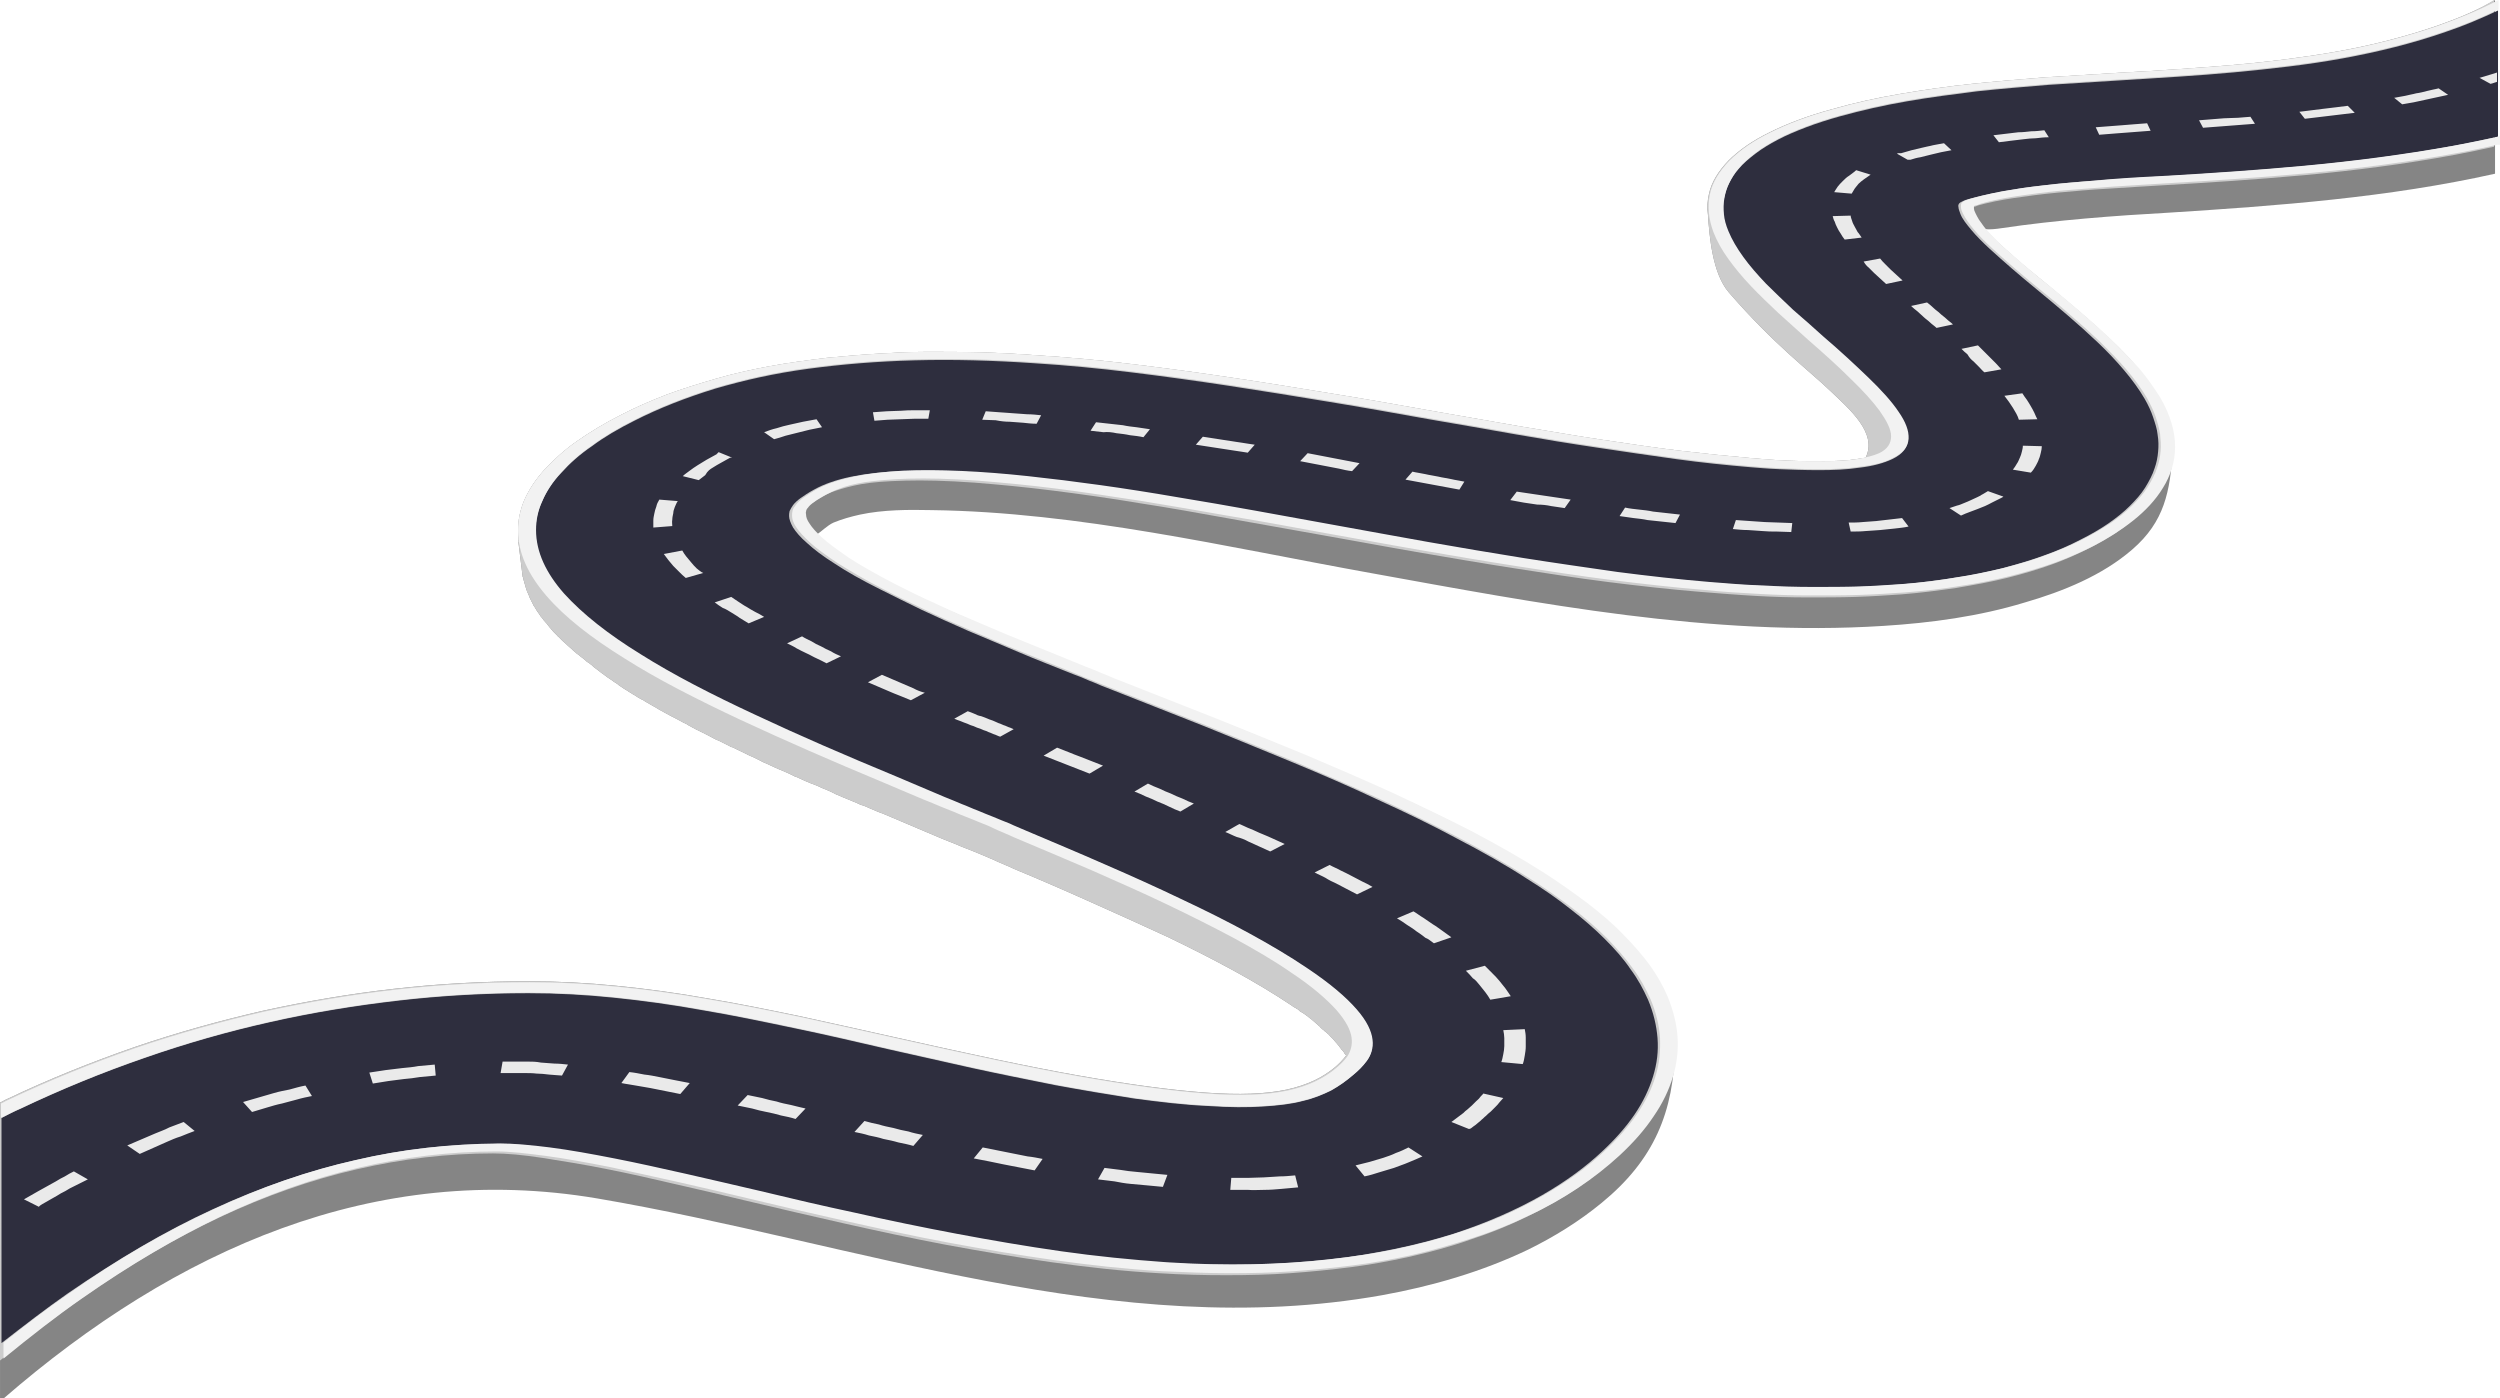
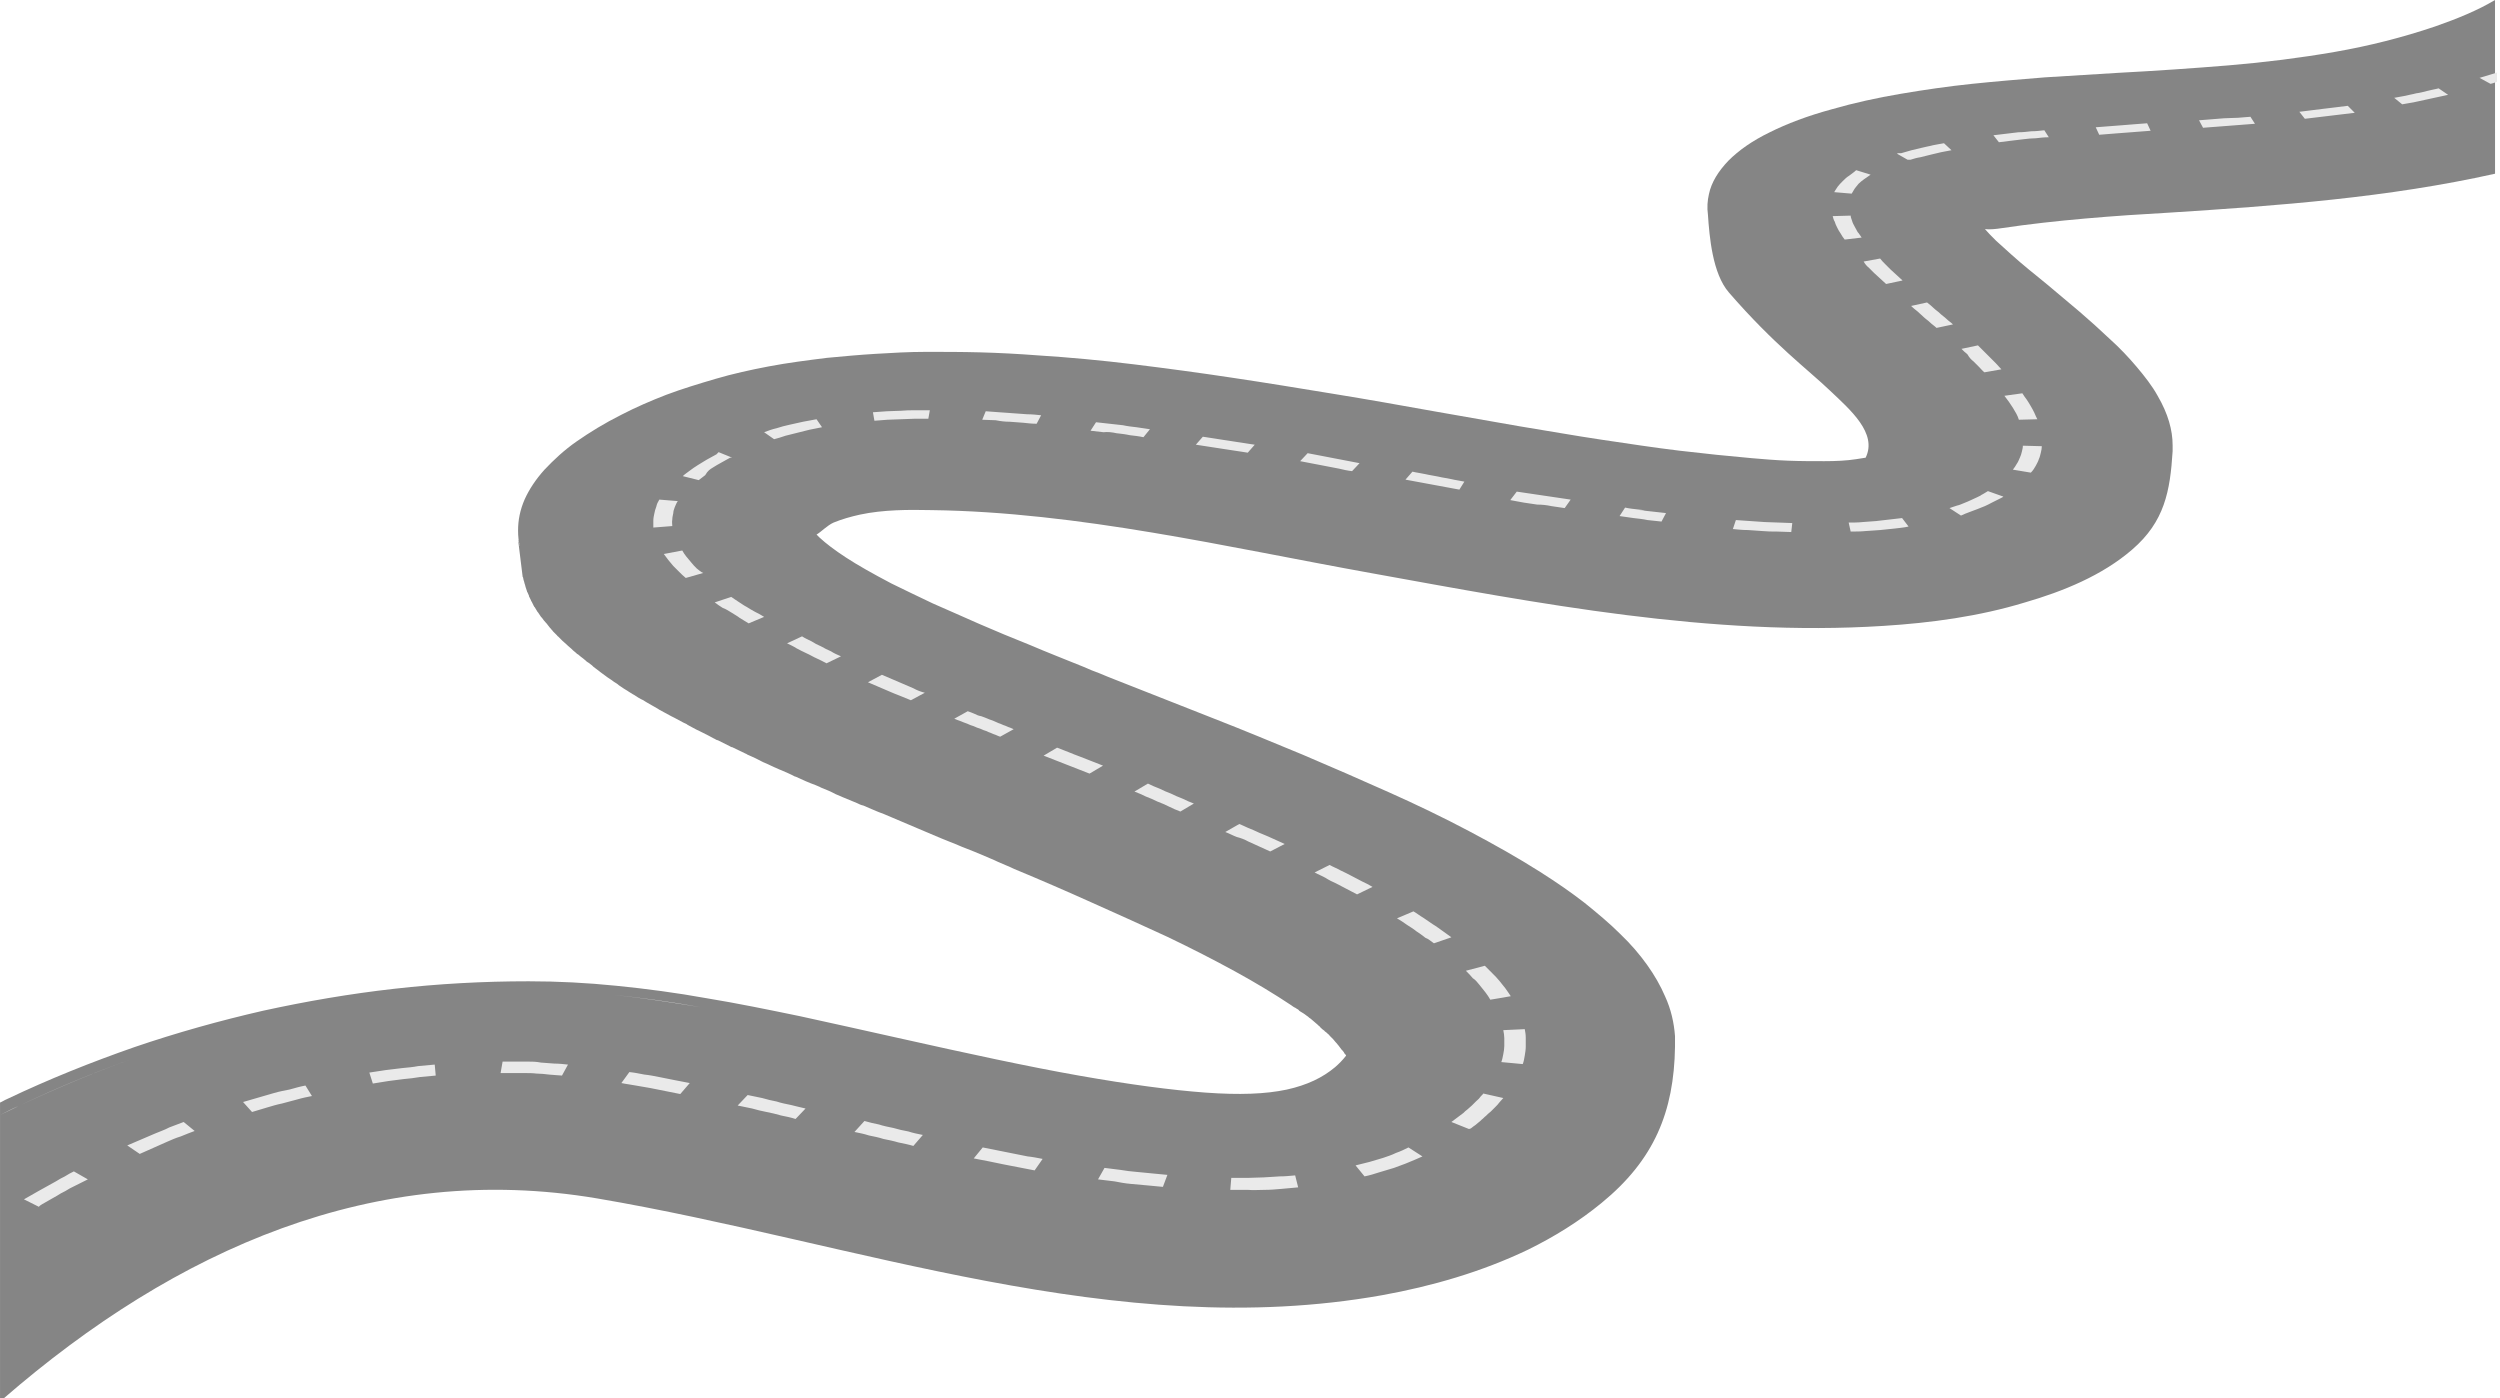
<svg xmlns="http://www.w3.org/2000/svg" height="280.2" preserveAspectRatio="xMidYMid meet" version="1.0" viewBox="-0.4 0.0 500.9 280.2" width="500.9" zoomAndPan="magnify">
  <g id="change1_1">
    <path d="M487.5,5.3c-6.5,2.2-13.2,3.9-20.1,5.1c-6.9,1.2-14.1,2.1-21.3,2.7c-7.3,0.6-14.7,1.1-22.2,1.5 c-4.9,0.3-9.8,0.6-14.6,0.9c-4.9,0.4-9.8,0.8-14.6,1.3c-4.8,0.5-9.6,1.2-14.3,2c-4.7,0.8-9.3,1.8-13.8,3.1c-4.8,1.3-9,2.9-12.4,4.6 c-3.5,1.7-6.2,3.6-8.3,5.7c-2,2.1-3.4,4.3-3.9,6.7c-0.3,1.3-0.4,2.7-0.2,4.1c0,0,0,0,0,0c0.3,4.4,0.9,11.8,4.2,15.6 c9.1,10.5,15.8,15.4,20.3,19.7c4,3.8,9.5,8.5,7.1,13.4c-0.6,0.1-1.2,0.2-1.9,0.3c-1.9,0.3-4.1,0.4-6.4,0.4c-2.3,0-4.8,0-7.3-0.1 c-2.5-0.1-4.9-0.3-7.2-0.5c-4.6-0.4-9.4-0.9-14.5-1.5c-5-0.6-10.2-1.4-15.6-2.2c-5.4-0.8-10.9-1.8-16.5-2.7c-5.6-1-11.3-2-17.1-3 c-6.7-1.2-13.4-2.4-20.2-3.5c-6.7-1.1-13.4-2.2-20.1-3.2c-6.6-1-13.3-1.9-19.8-2.7c-6.5-0.8-13-1.4-19.3-1.8 c-3.9-0.3-7.8-0.5-11.5-0.6c-3.7-0.1-7.3-0.1-10.8-0.1c-3.5,0-6.9,0.2-10.2,0.4c-3.3,0.2-6.5,0.5-9.7,0.8c-4,0.5-7.9,1-11.6,1.7 c-3.7,0.7-7.3,1.5-10.7,2.5c-3.4,1-6.7,2-9.9,3.2c-3.1,1.2-6.1,2.5-9,4c-3.4,1.7-6.3,3.5-8.9,5.3c-2.6,1.8-4.7,3.8-6.5,5.7 c-1.8,2-3.1,4-4,6c-0.9,2.1-1.3,4.1-1.3,6.2c0,1.1,0.1,2.2,0.4,3.3c0-0.1,0-0.2-0.1-0.2c0,0,0-0.1,0-0.1c0-0.1,0-0.2-0.1-0.3 c0,0,0,0,0-0.1c0-0.1,0-0.2-0.1-0.4c0-0.1,0-0.2-0.1-0.4l0.8,6.5c0,0,0,0,0,0c0,0.3,0.1,0.5,0.1,0.8c0,0,0,0,0,0 c0,0.1,0,0.2,0.1,0.3c0,0.2,0.1,0.3,0.1,0.5c0,0,0,0,0,0c0,0.1,0.1,0.2,0.1,0.3c0,0.1,0.1,0.3,0.1,0.4c0,0,0,0,0,0 c0,0.1,0.1,0.2,0.1,0.3c0,0.1,0.1,0.3,0.1,0.4c0,0,0,0,0,0c0.1,0.3,0.2,0.6,0.3,0.9c0,0,0,0,0,0c0,0.1,0,0.1,0.1,0.2 c0.1,0.2,0.2,0.5,0.3,0.7c0,0,0,0.1,0,0.1c0,0.1,0.1,0.1,0.1,0.2c0.1,0.2,0.2,0.4,0.3,0.6c0,0.1,0,0.1,0.1,0.2 c0,0.1,0.1,0.1,0.1,0.2c0.1,0.2,0.2,0.4,0.3,0.6c0,0.1,0.1,0.1,0.1,0.2c0,0,0,0.1,0.1,0.1c0.2,0.3,0.4,0.7,0.6,1c0,0,0,0,0,0 c0,0,0.1,0.1,0.1,0.1c0.2,0.3,0.4,0.6,0.6,0.9c0,0,0.1,0.1,0.1,0.1c0,0,0.1,0.1,0.1,0.1c0.2,0.3,0.5,0.7,0.8,1c0,0,0,0,0,0 c0,0,0.1,0.1,0.1,0.1c0.2,0.3,0.5,0.6,0.7,0.9c0,0,0.1,0.1,0.1,0.1c0,0,0.1,0.1,0.1,0.1c0.1,0.2,0.3,0.3,0.4,0.5 c0.1,0.1,0.2,0.2,0.3,0.3c0,0,0.1,0.1,0.1,0.1c0.1,0.1,0.3,0.3,0.4,0.4c0.1,0.1,0.1,0.2,0.2,0.2c0,0,0,0,0.1,0.1 c0.2,0.2,0.4,0.4,0.6,0.6c0.1,0.1,0.1,0.1,0.2,0.2c0.3,0.3,0.6,0.5,0.9,0.8c0,0,0,0,0,0c0.1,0.1,0.1,0.1,0.2,0.2 c0.2,0.2,0.5,0.4,0.7,0.6c0.1,0.1,0.2,0.2,0.3,0.3c0.2,0.2,0.4,0.3,0.6,0.5c0,0,0.1,0.1,0.1,0.1c0.1,0.1,0.2,0.2,0.3,0.2 c0.2,0.2,0.4,0.3,0.6,0.5c0.1,0.1,0.3,0.2,0.4,0.3c0.2,0.2,0.4,0.3,0.6,0.5c0.1,0.1,0.1,0.1,0.2,0.2c0.1,0,0.1,0.1,0.2,0.1 c0.3,0.2,0.5,0.4,0.8,0.6c0.1,0.1,0.2,0.2,0.3,0.3c0.4,0.3,0.8,0.6,1.2,0.9c0,0,0.1,0.1,0.1,0.1c0.4,0.3,0.7,0.5,1.1,0.8 c0.1,0.1,0.3,0.2,0.4,0.3c0.3,0.2,0.6,0.4,0.9,0.6c0.1,0.1,0.3,0.2,0.4,0.3c0.3,0.2,0.7,0.4,1,0.7c0.1,0.1,0.2,0.1,0.3,0.2 c0.4,0.3,0.9,0.6,1.4,0.9c0.1,0.1,0.2,0.1,0.3,0.2c0.3,0.2,0.5,0.3,0.8,0.5c0.1,0,0.1,0.1,0.2,0.1c0.6,0.4,1.2,0.8,1.9,1.1 c0.1,0.1,0.2,0.1,0.3,0.2c0.2,0.1,0.3,0.2,0.5,0.3c0.7,0.4,1.4,0.8,2.1,1.2c0.1,0.1,0.2,0.1,0.3,0.2c0.8,0.4,1.6,0.9,2.4,1.3 c0.2,0.1,0.4,0.2,0.6,0.3c0.8,0.4,1.6,0.9,2.5,1.3c0,0,0.1,0,0.1,0.1c0.8,0.4,1.6,0.9,2.5,1.3c0.2,0.1,0.4,0.2,0.6,0.3 c0.8,0.4,1.6,0.8,2.3,1.2c0.1,0,0.2,0.1,0.2,0.1c0.2,0.1,0.3,0.2,0.5,0.2c0.8,0.4,1.6,0.8,2.4,1.2c0.2,0.1,0.3,0.2,0.5,0.2 c0.9,0.4,1.8,0.9,2.7,1.3c0.1,0,0.2,0.1,0.2,0.1c0.1,0.1,0.2,0.1,0.4,0.2c0.9,0.4,1.8,0.8,2.7,1.3c0.1,0,0.1,0.1,0.2,0.1 c1,0.4,1.9,0.9,2.9,1.3c0.2,0.1,0.4,0.2,0.7,0.3c0.9,0.4,1.9,0.8,2.8,1.3c0,0,0.1,0,0.1,0c1.3,0.6,2.6,1.2,4,1.7 c0.4,0.2,0.8,0.3,1.1,0.5c1,0.4,2,0.8,2.9,1.3c0.5,0.2,0.9,0.4,1.4,0.6c1,0.4,1.9,0.8,2.9,1.2c0.4,0.2,0.8,0.4,1.3,0.5 c1.4,0.6,2.7,1.2,4.1,1.7c1.1,0.5,2.2,0.9,3.3,1.4c1.1,0.5,2.2,0.9,3.3,1.4c1.1,0.5,2.2,0.9,3.3,1.4c1.1,0.5,2.2,0.9,3.4,1.4 c1.1,0.4,2.1,0.9,3.2,1.3c1.1,0.4,2.2,0.9,3.2,1.3c1.1,0.5,2.2,0.9,3.2,1.4c1.1,0.5,2.2,0.9,3.2,1.4c5.3,2.2,10.6,4.5,15.7,6.8 c5.2,2.3,10.2,4.6,15,6.8c4.8,2.3,9.3,4.6,13.5,6.9c4.2,2.3,8,4.6,11.3,6.8c0,0,0,0,0,0c0.3,0.2,0.5,0.4,0.8,0.5 c0.1,0.1,0.2,0.1,0.3,0.2c0.2,0.1,0.4,0.2,0.5,0.4c0.1,0.1,0.2,0.1,0.3,0.2c0.2,0.1,0.3,0.2,0.5,0.3c0.1,0.1,0.2,0.1,0.3,0.2 c0.1,0.1,0.3,0.2,0.4,0.3c0.2,0.1,0.4,0.3,0.5,0.4c0.1,0.1,0.2,0.1,0.3,0.2c0.2,0.2,0.5,0.4,0.7,0.6c0,0,0,0,0,0 c0.2,0.2,0.5,0.4,0.7,0.6c0.1,0.1,0.1,0.1,0.2,0.2c0.2,0.1,0.3,0.3,0.4,0.4c0.1,0.1,0.2,0.1,0.2,0.2c0.1,0.1,0.3,0.2,0.4,0.3 c0.1,0.1,0.2,0.1,0.2,0.2c0.1,0.1,0.3,0.2,0.4,0.3c0.1,0.1,0.1,0.1,0.2,0.2c0.1,0.1,0.3,0.2,0.4,0.4c0.1,0.1,0.1,0.1,0.2,0.2 c0.2,0.2,0.3,0.3,0.5,0.5c0,0,0,0,0,0c0.2,0.2,0.3,0.4,0.5,0.6c0,0,0.1,0.1,0.1,0.1c0.2,0.2,0.3,0.4,0.5,0.6 c0.2,0.3,0.4,0.5,0.6,0.8c0.1,0.1,0.1,0.1,0.2,0.2c0.2,0.2,0.3,0.4,0.4,0.6c0,0,0,0,0.1,0.1c0.1,0.1,0.2,0.2,0.2,0.3 c-0.7,0.9-1.5,1.7-2.2,2.3c-2.5,2.1-5.6,3.6-9.7,4.5c-4.2,0.9-9.5,1.1-16.3,0.6c-6.8-0.5-15.1-1.6-25.3-3.4 c-10.2-1.8-22.2-4.4-36.5-7.6c-6.6-1.5-13.1-2.9-19.4-4.3c-6.3-1.3-12.6-2.6-18.7-3.6c-6.1-1.1-12.1-1.9-18.1-2.5 c-5.9-0.6-11.8-0.9-17.6-0.9c-9.1,0-18.1,0.5-26.9,1.5c-8.9,1-17.6,2.5-26.3,4.4c-8.7,2-17.3,4.4-25.8,7.3 c-8.6,3-17.1,6.4-25.5,10.4c-0.5,0.2-0.9,0.5-1.4,0.7v2.5c1.2-0.6,2.5-1.3,3.7-1.8c8.2-3.9,16.5-7.3,24.9-10.2 c8.3-2.9,16.7-5.3,25.2-7.2c8.4-1.9,17-3.3,25.6-4.3c8.6-1,17.4-1.5,26.2-1.5c5.6,0,11.3,0.3,17.1,0.9c5.8,0.6,11.7,1.4,17.7,2.5 c5.8,1,11.8,2.2,17.8,3.5c-6-1.3-12-2.5-17.8-3.5c-6-1-11.9-1.9-17.7-2.5c-5.8-0.6-11.5-0.9-17.1-0.9c-8.9,0-17.6,0.5-26.2,1.5 c-8.6,1-17.2,2.4-25.6,4.3c-8.5,1.9-16.9,4.3-25.2,7.2c-8.4,2.9-16.6,6.3-24.9,10.2c-1.2,0.6-2.5,1.2-3.7,1.8v39.9v16.9h0.7 c34.6-30,74.5-47.6,118.9-40.1c51.8,8.8,104,28.9,157.3,19.4c10-1.8,20-4.7,29.2-9.1c5.3-2.6,10.3-5.7,14.8-9.4 c10.5-8.6,14.5-18.2,14.7-31.3c0-0.1,0-0.1,0-0.2c0-0.1,0-0.2,0-0.2c0,0.1,0,0.1,0,0.2c0-0.6,0-1.3,0-1.9c-0.2-2.7-0.8-5.4-2-8 c-0.9-2.1-2.1-4.2-3.6-6.3c-1.5-2.1-3.3-4.2-5.4-6.2c-2.1-2.1-4.5-4.1-7.1-6.2c-2.7-2.1-5.6-4.1-8.9-6.2c-4.4-2.8-9.2-5.5-14.3-8.2 c-5.1-2.7-10.5-5.3-16.1-7.8c-5.6-2.5-11.3-5-17.2-7.5c-5.8-2.4-11.8-4.9-17.7-7.2c-1.1-0.4-2.2-0.9-3.3-1.3 c-1.1-0.4-2.2-0.9-3.3-1.3c-1.1-0.4-2.2-0.9-3.3-1.3c-1.1-0.4-2.2-0.9-3.3-1.3c-1.1-0.4-2.2-0.9-3.3-1.3c-1.1-0.4-2.2-0.9-3.3-1.3 c-1.1-0.4-2.2-0.9-3.2-1.3c-1.1-0.4-2.1-0.8-3.2-1.3c-3.7-1.5-7.3-2.9-10.8-4.4c-3.5-1.4-6.9-2.8-10.1-4.2c-3.2-1.4-6.3-2.8-9.3-4.1 c-2.9-1.4-5.7-2.7-8.3-4c-3.8-2-6.8-3.7-9.1-5.2c-2.3-1.5-4-2.8-5.3-4c-0.2-0.2-0.4-0.4-0.6-0.6c1-0.6,2.1-1.8,3.4-2.4 c1.7-0.7,3.5-1.2,5.3-1.6c4.7-1,9.7-1,14.4-0.9c29.5,0.4,59,7.4,87.9,12.6c33.7,6.1,68.3,12.8,102.7,10.6c9.6-0.6,19.2-1.9,28.4-4.7 c7.6-2.2,15.5-5.4,21.5-10.6c6.5-5.6,7.6-11.7,8.1-19.7c0,0,0,0,0,0c0,0,0-0.1,0-0.1c0,0,0,0,0,0c0-0.4,0-0.7,0-1.1 c0-3-0.9-6.3-3-9.9c-1.1-2-2.6-3.9-4.2-5.8c-1.6-1.9-3.4-3.8-5.4-5.6c-1.9-1.8-4-3.7-6.1-5.5c-2.1-1.8-4.2-3.5-6.3-5.3 c-1.3-1.1-2.6-2.1-3.8-3.1c-1.2-1-2.4-2-3.5-3c-1.1-1-2.1-1.9-3.1-2.8c-0.8-0.8-1.6-1.6-2.2-2.3c1,0.1,2.1,0,3.4-0.2 c10.7-1.6,22.7-2.5,33.5-3.1c21.9-1.4,43.8-3,65.3-7.8c0-2,0-4,0-6.1v0v-1.6v0V0C496,2.1,491.8,3.8,487.5,5.3z" fill="#858585" />
  </g>
  <g id="change2_1">
-     <path d="M487.5,5.3c-6.5,2.2-13.2,3.9-20.1,5.1c-6.9,1.2-14.1,2.1-21.3,2.7c-7.3,0.6-14.7,1.1-22.2,1.5 c-4.9,0.3-9.8,0.6-14.6,0.9c-4.9,0.4-9.8,0.8-14.6,1.3c-4.8,0.5-9.6,1.2-14.3,2c-4.7,0.8-9.3,1.8-13.8,3.1c-4.8,1.3-9,2.9-12.4,4.6 c-3.5,1.7-6.2,3.6-8.3,5.7c-2,2.1-3.4,4.3-3.9,6.7c-0.3,1.3-0.4,2.7-0.2,4.1c0,0,0,0,0,0c0.3,4.4,0.9,11.8,4.2,15.6 c9.1,10.5,15.8,15.4,20.3,19.7c4,3.8,9.5,8.5,7.1,13.4c-0.6,0.1-1.2,0.2-1.9,0.3c-1.9,0.3-4.1,0.4-6.4,0.4c-2.3,0-4.8,0-7.3-0.1 c-2.5-0.1-4.9-0.3-7.2-0.5c-4.6-0.4-9.4-0.9-14.5-1.5c-5-0.6-10.2-1.4-15.6-2.2c-5.4-0.8-10.9-1.8-16.5-2.7c-5.6-1-11.3-2-17.1-3 c-6.7-1.2-13.4-2.4-20.2-3.5c-6.7-1.1-13.4-2.2-20.1-3.2c-6.6-1-13.3-1.9-19.8-2.7c-6.5-0.8-13-1.4-19.3-1.8 c-3.9-0.3-7.8-0.5-11.5-0.6c-3.7-0.1-7.3-0.1-10.8-0.1c-3.5,0-6.9,0.2-10.2,0.4c-3.3,0.2-6.5,0.5-9.7,0.8c-4,0.5-7.9,1-11.6,1.7 c-3.7,0.7-7.3,1.5-10.7,2.5c-3.4,1-6.7,2-9.9,3.2c-3.1,1.2-6.1,2.5-9,4c-3.4,1.7-6.3,3.5-8.9,5.3c-2.6,1.8-4.7,3.8-6.5,5.7 c-1.8,2-3.1,4-4,6c-0.9,2.1-1.3,4.1-1.3,6.2c0,1.1,0.1,2.2,0.4,3.3c0-0.1,0-0.2-0.1-0.2c0,0,0-0.1,0-0.1c0-0.1,0-0.2-0.1-0.3 c0,0,0,0,0-0.1c0-0.1,0-0.2-0.1-0.4c0-0.1,0-0.2-0.1-0.4l0.8,6.5c0,0,0,0,0,0c0,0.3,0.1,0.5,0.1,0.8c0,0,0,0,0,0 c0,0.1,0,0.2,0.1,0.3c0,0.2,0.1,0.3,0.1,0.5c0,0,0,0,0,0c0,0.1,0.1,0.2,0.1,0.3c0,0.1,0.1,0.3,0.1,0.4c0,0,0,0,0,0 c0,0.1,0.1,0.2,0.1,0.3c0,0.1,0.1,0.3,0.1,0.4c0,0,0,0,0,0c0.1,0.3,0.2,0.6,0.3,0.9c0,0,0,0,0,0c0,0.1,0,0.1,0.1,0.2 c0.1,0.2,0.2,0.5,0.3,0.7c0,0,0,0.1,0,0.1c0,0.1,0.1,0.1,0.1,0.2c0.1,0.2,0.2,0.4,0.3,0.6c0,0.1,0,0.1,0.1,0.2 c0,0.1,0.1,0.1,0.1,0.2c0.1,0.2,0.2,0.4,0.3,0.6c0,0.1,0.1,0.1,0.1,0.2c0,0,0,0.1,0.1,0.1c0.2,0.3,0.4,0.7,0.6,1c0,0,0,0,0,0 c0,0,0.1,0.1,0.1,0.1c0.2,0.3,0.4,0.6,0.6,0.9c0,0,0.1,0.1,0.1,0.1c0,0,0.1,0.1,0.1,0.1c0.2,0.3,0.5,0.7,0.8,1c0,0,0,0,0,0 c0,0,0.1,0.1,0.1,0.1c0.2,0.3,0.5,0.6,0.7,0.9c0,0,0.1,0.1,0.1,0.1c0,0,0.1,0.1,0.1,0.1c0.1,0.2,0.3,0.3,0.4,0.5 c0.1,0.1,0.2,0.2,0.3,0.3c0,0,0.1,0.1,0.1,0.1c0.1,0.1,0.3,0.3,0.4,0.4c0.1,0.1,0.1,0.2,0.2,0.2c0,0,0,0,0.1,0.1 c0.2,0.2,0.4,0.4,0.6,0.6c0.1,0.1,0.1,0.1,0.2,0.2c0.3,0.3,0.6,0.5,0.9,0.8c0,0,0,0,0,0c0.1,0.1,0.1,0.1,0.2,0.2 c0.2,0.2,0.5,0.4,0.7,0.6c0.1,0.1,0.2,0.2,0.3,0.3c0.2,0.2,0.4,0.3,0.6,0.5c0,0,0.1,0.1,0.1,0.1c0.1,0.1,0.2,0.2,0.3,0.2 c0.2,0.2,0.4,0.3,0.6,0.5c0.1,0.1,0.3,0.2,0.4,0.3c0.2,0.2,0.4,0.3,0.6,0.5c0.1,0.1,0.1,0.1,0.2,0.2c0.1,0,0.1,0.1,0.2,0.1 c0.3,0.2,0.5,0.4,0.8,0.6c0.1,0.1,0.2,0.2,0.3,0.3c0.4,0.3,0.8,0.6,1.2,0.9c0,0,0.1,0.1,0.1,0.1c0.4,0.3,0.7,0.5,1.1,0.8 c0.1,0.1,0.3,0.2,0.4,0.3c0.3,0.2,0.6,0.4,0.9,0.6c0.1,0.1,0.3,0.2,0.4,0.3c0.3,0.2,0.7,0.4,1,0.7c0.1,0.1,0.2,0.1,0.3,0.2 c0.4,0.3,0.9,0.6,1.4,0.9c0.1,0.1,0.2,0.1,0.3,0.2c0.3,0.2,0.5,0.3,0.8,0.5c0.1,0,0.1,0.1,0.2,0.1c0.6,0.4,1.2,0.8,1.9,1.1 c0.1,0.1,0.2,0.1,0.3,0.2c0.2,0.1,0.3,0.2,0.5,0.3c0.7,0.4,1.4,0.8,2.1,1.2c0.1,0.1,0.2,0.1,0.3,0.2c0.8,0.4,1.6,0.9,2.4,1.3 c0.2,0.1,0.4,0.2,0.6,0.3c0.8,0.4,1.6,0.9,2.5,1.3c0,0,0.1,0,0.1,0.1c0.8,0.4,1.6,0.9,2.5,1.3c0.2,0.1,0.4,0.2,0.6,0.3 c0.8,0.4,1.6,0.8,2.3,1.2c0.1,0,0.2,0.1,0.2,0.1c0.2,0.1,0.3,0.2,0.5,0.2c0.8,0.4,1.6,0.8,2.4,1.2c0.2,0.1,0.3,0.2,0.5,0.2 c0.9,0.4,1.8,0.9,2.7,1.3c0.1,0,0.2,0.1,0.2,0.1c0.1,0.1,0.2,0.1,0.4,0.2c0.9,0.4,1.8,0.8,2.7,1.3c0.1,0,0.1,0.1,0.2,0.1 c1,0.4,1.9,0.9,2.9,1.3c0.2,0.1,0.4,0.2,0.7,0.3c0.9,0.4,1.9,0.8,2.8,1.3c0,0,0.1,0,0.1,0c1.3,0.6,2.6,1.2,4,1.7 c0.4,0.2,0.8,0.3,1.1,0.5c1,0.4,2,0.8,2.9,1.3c0.5,0.2,0.9,0.4,1.4,0.6c1,0.4,1.9,0.8,2.9,1.2c0.4,0.2,0.8,0.4,1.3,0.5 c1.4,0.6,2.7,1.2,4.1,1.7c1.1,0.5,2.2,0.9,3.3,1.4c1.1,0.5,2.2,0.9,3.3,1.4c1.1,0.5,2.2,0.9,3.3,1.4c1.1,0.5,2.2,0.9,3.4,1.4 c1.1,0.4,2.1,0.9,3.2,1.3c1.1,0.4,2.2,0.9,3.2,1.3c1.1,0.5,2.2,0.9,3.2,1.4c1.1,0.5,2.2,0.9,3.2,1.4c5.3,2.2,10.6,4.5,15.7,6.8 c5.2,2.3,10.2,4.6,15,6.8c4.8,2.3,9.3,4.6,13.5,6.9c4.2,2.3,8,4.6,11.3,6.8c0,0,0,0,0,0c0.3,0.2,0.5,0.4,0.8,0.5 c0.1,0.1,0.2,0.1,0.3,0.2c0.2,0.1,0.4,0.2,0.5,0.4c0.1,0.1,0.2,0.1,0.3,0.2c0.2,0.1,0.3,0.2,0.5,0.3c0.1,0.1,0.2,0.1,0.3,0.2 c0.1,0.1,0.3,0.2,0.4,0.3c0.2,0.1,0.4,0.3,0.5,0.4c0.1,0.1,0.2,0.1,0.3,0.2c0.2,0.2,0.5,0.4,0.7,0.6c0,0,0,0,0,0 c0.2,0.2,0.5,0.4,0.7,0.6c0.1,0.1,0.1,0.1,0.2,0.2c0.2,0.1,0.3,0.3,0.4,0.4c0.1,0.1,0.2,0.1,0.2,0.2c0.1,0.1,0.3,0.2,0.4,0.3 c0.1,0.1,0.2,0.1,0.2,0.2c0.1,0.1,0.3,0.2,0.4,0.3c0.1,0.1,0.1,0.1,0.2,0.2c0.1,0.1,0.3,0.2,0.4,0.4c0.1,0.1,0.1,0.1,0.2,0.2 c0.2,0.2,0.3,0.3,0.5,0.5c0,0,0,0,0,0c0.2,0.2,0.3,0.4,0.5,0.6c0,0,0.1,0.1,0.1,0.1c0.2,0.2,0.3,0.4,0.5,0.6 c0.2,0.3,0.4,0.5,0.6,0.8c0.1,0.1,0.1,0.1,0.2,0.2c0.2,0.2,0.3,0.4,0.4,0.6c0,0,0,0,0.1,0.1c0.1,0.1,0.2,0.2,0.2,0.3 c-0.7,0.9-1.5,1.7-2.2,2.3c-2.5,2.1-5.6,3.6-9.7,4.5c-4.2,0.9-9.5,1.1-16.3,0.6c-6.8-0.5-15.1-1.6-25.3-3.4 c-10.2-1.8-22.2-4.4-36.5-7.6c-6.6-1.5-13.1-2.9-19.4-4.3c-6.3-1.3-12.6-2.6-18.7-3.6c-6.1-1.1-12.1-1.9-18.1-2.5 c-5.9-0.6-11.8-0.9-17.6-0.9c-9.1,0-18.1,0.5-26.9,1.5c-8.9,1-17.6,2.5-26.3,4.4c-8.7,2-17.3,4.4-25.8,7.3 c-8.6,3-17.1,6.4-25.5,10.4c-0.5,0.2-0.9,0.5-1.4,0.7v2.5c1.2-0.6,2.5-1.3,3.7-1.8c8.2-3.9,16.5-7.3,24.9-10.2 c8.3-2.9,16.7-5.3,25.2-7.2c8.4-1.9,17-3.3,25.6-4.3c8.6-1,17.4-1.5,26.2-1.5c5.6,0,11.3,0.3,17.1,0.9c5.8,0.6,11.7,1.4,17.7,2.5 c5.8,1,11.8,2.2,17.8,3.5c-6-1.3-12-2.5-17.8-3.5c-6-1-11.9-1.9-17.7-2.5c-5.8-0.6-11.5-0.9-17.1-0.9c-8.9,0-17.6,0.5-26.2,1.5 c-8.6,1-17.2,2.4-25.6,4.3c-8.5,1.9-16.9,4.3-25.2,7.2c-8.4,2.9-16.6,6.3-24.9,10.2c-1.2,0.6-2.5,1.2-3.7,1.8V269v0v3.6 c5.3-4.4,10.6-8.4,15.8-12.1c9.5-6.7,18.9-12.2,28.2-16.6c9.2-4.3,18.3-7.5,27.4-9.6c9.1-2.1,18.2-3.2,27.4-3.2c2.7,0,6,0.3,9.9,0.9 c3.8,0.6,8.2,1.3,12.7,2.2c4.6,0.9,9.4,2,14.1,3.1c4.8,1.1,9.6,2.2,14.1,3.3c6.3,1.5,12.8,3,19.4,4.5c6.7,1.5,13.6,3,20.5,4.3 c7,1.3,14.1,2.5,21.2,3.5c7.2,1,14.3,1.8,21.5,2.2c4.6,0.3,9.1,0.4,13.5,0.4c4.4,0,8.7-0.1,12.8-0.4c4.2-0.3,8.2-0.7,12.1-1.2 c3.9-0.5,7.7-1.2,11.4-2c4.4-1,8.6-2.1,12.5-3.5c4-1.3,7.7-2.8,11.2-4.5c3.5-1.7,6.7-3.5,9.8-5.5c3-2,5.8-4.2,8.3-6.5 c2.8-2.6,5.1-5.2,6.8-7.8c1.8-2.6,3.1-5.3,3.9-8c0.8-2.7,1.1-5.4,0.9-8.1c-0.2-2.7-0.8-5.4-2-8c-0.9-2.1-2.1-4.2-3.6-6.3 c-1.5-2.1-3.3-4.2-5.4-6.2c-2.1-2.1-4.5-4.1-7.1-6.2c-2.7-2.1-5.6-4.1-8.9-6.2c-4.4-2.8-9.2-5.5-14.3-8.2 c-5.1-2.7-10.5-5.3-16.1-7.8c-5.6-2.5-11.3-5-17.2-7.5c-5.8-2.4-11.8-4.9-17.7-7.2c-1.1-0.4-2.2-0.9-3.3-1.3 c-1.1-0.4-2.2-0.9-3.3-1.3c-1.1-0.4-2.2-0.9-3.3-1.3c-1.1-0.4-2.2-0.9-3.3-1.3c-1.1-0.4-2.2-0.9-3.3-1.3c-1.1-0.4-2.2-0.9-3.3-1.3 c-1.1-0.4-2.2-0.9-3.2-1.3c-1.1-0.4-2.1-0.8-3.2-1.3c-3.7-1.5-7.3-2.9-10.8-4.4c-3.5-1.4-6.9-2.8-10.1-4.2c-3.2-1.4-6.3-2.8-9.3-4.1 c-2.9-1.4-5.7-2.7-8.3-4c-3.8-2-6.8-3.7-9.1-5.2c-2.3-1.5-4-2.8-5.3-4c-1.2-1.1-2-2.1-2.5-2.8c-0.5-0.8-0.7-1.4-0.7-1.8 c0-0.2,0-0.3,0-0.6c0.1-0.2,0.2-0.5,0.4-0.8c0.2-0.3,0.6-0.7,1.2-1.1c0.6-0.4,1.4-0.9,2.4-1.5c0.6-0.3,1.4-0.8,2.7-1.2 c1.2-0.4,2.9-0.9,5.1-1.3c2.3-0.4,5.1-0.6,8.8-0.7c3.7-0.1,8.2,0,13.8,0.4c5,0.4,10.3,0.9,15.8,1.6c5.5,0.7,11.3,1.5,17.2,2.5 c5.9,0.9,12,2,18.1,3.1c6.1,1.1,12.3,2.2,18.5,3.3c6.3,1.1,12.6,2.3,19,3.4c6.4,1.1,12.8,2.2,19.2,3.2c6.4,1,12.8,2,19.1,2.8 c6.3,0.8,12.6,1.5,18.7,2c3.8,0.3,7.4,0.6,11,0.8c3.5,0.2,7,0.3,10.3,0.3c3.3,0,6.6,0,9.7-0.1c3.1-0.1,6.2-0.3,9.1-0.5 c3.9-0.3,7.6-0.8,11.1-1.3c3.5-0.6,6.9-1.2,10.1-2c3.2-0.8,6.2-1.7,9-2.7c2.8-1,5.4-2.2,7.8-3.4c2.7-1.4,5.4-3,7.8-5 c2.4-1.9,4.5-4.1,6-6.6c1.5-2.5,2.4-5.2,2.4-8.2c0-3-0.9-6.3-3-9.9c-1.1-2-2.6-3.9-4.2-5.8c-1.6-1.9-3.4-3.8-5.4-5.6 c-1.9-1.8-4-3.7-6.1-5.5c-2.1-1.8-4.2-3.5-6.3-5.3c-1.3-1.1-2.6-2.1-3.8-3.1c-1.2-1-2.4-2-3.5-3c-1.1-1-2.1-1.9-3.1-2.8 c-0.9-0.9-1.8-1.8-2.5-2.6c-0.6-0.7-1.1-1.3-1.4-1.9c-0.3-0.5-0.6-1-0.7-1.3c-0.2-0.4-0.2-0.6-0.3-0.9c0-0.2,0-0.4,0-0.5 c0.1,0,0.1-0.1,0.2-0.1c0.1,0,0.2-0.1,0.3-0.1c0.1,0,0.2-0.1,0.4-0.1c0.1,0,0.3-0.1,0.5-0.2c2.1-0.6,4.5-1.1,7.2-1.5 c2.7-0.4,5.7-0.8,8.9-1.1c3.2-0.3,6.6-0.6,10.2-0.8c3.6-0.2,7.4-0.5,11.3-0.7c8.6-0.5,18-1.1,27.9-2c9.8-0.9,20.1-2.2,30.3-4.1 c2.6-0.5,5.1-1,7.7-1.6v-1.6v0V0C496,2.1,491.8,3.8,487.5,5.3z" fill="#CCC" />
-   </g>
+     </g>
  <g id="change3_1">
-     <path d="M500,27.4c-3.1,0.7-6.2,1.4-9.3,1.9c-10.1,1.9-20.2,3.1-29.8,4c-9.7,0.9-18.9,1.5-27.4,2 c-4,0.2-7.8,0.5-11.5,0.7c-3.7,0.3-7.2,0.5-10.5,0.9c-3.3,0.3-6.4,0.7-9.2,1.2c-2.8,0.5-5.4,1-7.6,1.6c-0.6,0.2-1.2,0.3-1.6,0.5 c-0.4,0.2-0.7,0.3-0.9,0.5c-0.2,0.2-0.3,0.5-0.2,0.8c0,0.4,0.2,0.8,0.4,1.4c0.4,1,1.2,2,2.2,3.2c1,1.2,2.2,2.4,3.6,3.7 c1.4,1.3,2.9,2.6,4.5,4c1.6,1.4,3.3,2.8,5,4.2c2.1,1.7,4.2,3.5,6.2,5.2c2.1,1.8,4.1,3.6,6,5.4c1.9,1.8,3.7,3.7,5.3,5.6 c1.6,1.9,3,3.8,4.1,5.7c0.7,1.2,1.3,2.5,1.7,3.7c0.4,1.2,0.8,2.4,0.9,3.5c0.2,1.2,0.2,2.3,0.1,3.4c-0.1,1.1-0.3,2.2-0.7,3.3 c-0.4,1.3-1.1,2.6-1.9,3.9c-0.8,1.3-1.9,2.5-3.1,3.7c-1.2,1.2-2.7,2.4-4.3,3.5c-1.6,1.1-3.5,2.2-5.5,3.2c-2.3,1.2-4.8,2.3-7.4,3.2 c-2.7,1-5.5,1.8-8.5,2.6c-3,0.8-6.2,1.4-9.6,1.9c-3.4,0.5-6.9,1-10.6,1.3c-2.8,0.2-5.8,0.4-8.8,0.5c-3,0.1-6.1,0.1-9.4,0.1 c-3.2,0-6.6-0.1-10-0.3c-3.4-0.2-7-0.4-10.7-0.7c-6-0.5-12.2-1.2-18.4-2c-6.2-0.8-12.5-1.7-18.9-2.8c-6.3-1-12.7-2.1-19-3.2 c-6.3-1.1-12.6-2.3-18.8-3.4c-10.4-1.9-21.1-3.9-31.6-5.6c-10.4-1.7-20.5-3.2-29.8-4.2c-9.3-1-17.8-1.4-25-1.1 c-7.2,0.3-13.2,1.4-17.3,3.7c-1.1,0.6-2,1.2-2.7,1.7c-0.7,0.5-1.2,1-1.5,1.4c-0.3,0.4-0.5,0.8-0.7,1.2c-0.1,0.4-0.1,0.7-0.1,1 c0,0.6,0.3,1.4,0.8,2.3c0.6,0.9,1.4,1.9,2.8,3.1c1.3,1.2,3.1,2.6,5.5,4.1c2.4,1.6,5.4,3.3,9.2,5.2c2.6,1.3,5.4,2.7,8.3,4.1 c3,1.4,6.1,2.8,9.3,4.2c3.3,1.4,6.7,2.8,10.2,4.3c3.5,1.5,7.2,2.9,10.9,4.4c1.1,0.4,2.1,0.8,3.2,1.3c1.1,0.4,2.1,0.9,3.2,1.3 c1.1,0.4,2.2,0.9,3.3,1.3c1.1,0.4,2.2,0.9,3.3,1.3c1.1,0.4,2.2,0.9,3.3,1.3c1.1,0.4,2.2,0.9,3.3,1.3c1.1,0.4,2.2,0.9,3.3,1.3 c1.1,0.4,2.2,0.9,3.3,1.3c5.9,2.4,11.8,4.8,17.6,7.2c5.8,2.4,11.6,4.9,17.1,7.5c5.5,2.5,10.9,5.1,15.9,7.8c5,2.6,9.8,5.3,14.1,8.1 c3.2,2,6.1,4,8.6,6c2.6,2,4.9,4,6.9,6c2,2,3.8,4,5.2,6.1c1.5,2,2.6,4.1,3.5,6.1c1.1,2.6,1.7,5.2,1.9,7.7c0.2,2.6-0.1,5.1-0.9,7.7 c-0.8,2.6-2,5.1-3.7,7.6c-1.7,2.5-3.9,5-6.6,7.5c-3.1,2.9-7.1,5.9-12,8.7c-4.9,2.8-10.9,5.5-18,7.8c-7.1,2.2-15.4,4-25,5.1 c-9.6,1-20.5,1.3-32.7,0.6c-7-0.4-14-1.2-21.1-2.2c-7-1-14-2.2-20.9-3.5c-6.9-1.3-13.7-2.8-20.3-4.2c-6.6-1.5-13-3-19.2-4.4 c-4.8-1.1-9.8-2.3-14.7-3.4c-4.9-1.1-9.8-2.2-14.4-3.1c-4.6-0.9-9-1.7-12.9-2.2c-3.9-0.5-7.4-0.9-10.2-0.8c-9.6,0-19.1,1.1-28.5,3.3 c-9.5,2.2-18.9,5.4-28.4,9.8c-9.6,4.4-19.2,10.1-29.1,16.9c-4.3,3-8.7,6.4-13.2,9.9v-45.1c1.2-0.6,2.5-1.3,3.7-1.8 c8.2-3.9,16.5-7.3,24.9-10.2c8.3-2.9,16.7-5.3,25.2-7.2c8.4-1.9,17-3.3,25.6-4.3c8.6-1,17.4-1.5,26.2-1.5c5.6,0,11.3,0.3,17.1,0.9 c5.8,0.6,11.7,1.4,17.7,2.5c6,1,12.2,2.3,18.4,3.6c6.3,1.3,12.7,2.8,19.2,4.3c5.5,1.2,11,2.5,16.5,3.7c5.5,1.2,11,2.3,16.5,3.4 c5.4,1,10.8,1.9,15.9,2.7c5.2,0.7,10.2,1.3,14.9,1.5c4.3,0.3,7.9,0.3,11,0.1c3.1-0.2,5.7-0.5,7.9-1.1c2.2-0.5,4.1-1.3,5.7-2.1 c1.6-0.9,3-1.9,4.4-3.1c0.9-0.8,1.9-1.7,2.7-2.8c0.8-1.1,1.3-2.5,1.1-4.2c-0.2-1.7-1.1-3.7-3.2-6.1c-2.1-2.4-5.2-5.1-10-8.3 c-3.4-2.3-7.2-4.6-11.5-6.9c-4.2-2.3-8.8-4.6-13.7-6.9c-4.8-2.3-9.9-4.6-15.2-6.9c-5.2-2.3-10.5-4.5-15.9-6.8 c-1.1-0.5-2.2-0.9-3.2-1.3c-1.1-0.4-2.2-0.9-3.2-1.3c-1.1-0.4-2.2-0.9-3.2-1.3c-1.1-0.4-2.1-0.9-3.2-1.3c-1.1-0.5-2.3-0.9-3.4-1.4 c-1.1-0.5-2.2-0.9-3.3-1.4c-1.1-0.5-2.2-0.9-3.3-1.4c-1.1-0.5-2.2-0.9-3.3-1.4c-9.9-4.1-19.4-8.2-28.1-12.3c-8.6-4-16.4-8-22.9-12.1 c-6.5-4-11.7-8.1-15.4-12.2c-3.6-4.1-5.6-8.3-5.6-12.7c0-2,0.4-4,1.3-5.9c0.8-1.9,2.1-3.9,3.8-5.7c1.7-1.9,3.7-3.7,6.2-5.4 c2.4-1.8,5.3-3.5,8.5-5.1c4.9-2.5,10.3-4.6,16.1-6.4c5.8-1.7,12-3.1,18.7-4c6.7-0.9,13.8-1.5,21.4-1.7c7.6-0.2,15.6,0,24.2,0.6 c6.3,0.4,12.6,1,19.1,1.8c6.5,0.8,13,1.7,19.6,2.7c6.6,1,13.3,2.1,20,3.2c6.7,1.1,13.4,2.3,20.1,3.5c5.8,1,11.6,2,17.2,3 c5.7,1,11.2,1.9,16.6,2.7c5.4,0.8,10.7,1.6,15.8,2.3c5.1,0.7,10,1.2,14.7,1.6c1.3,0.1,3.4,0.3,5.8,0.4c2.4,0.1,5.2,0.2,8,0.2 c2.8,0,5.6-0.1,8.2-0.5c2.6-0.3,4.8-0.9,6.5-1.7c2.1-1,3.1-2.3,3.2-3.9c0.1-1.6-0.6-3.4-2-5.4c-1.4-2.1-3.5-4.4-6.1-6.9 c-2.6-2.5-5.6-5.3-9-8.2c-2-1.8-4-3.6-6-5.3c-1.9-1.8-3.8-3.6-5.5-5.3c-1.7-1.8-3.2-3.5-4.5-5.3c-1.3-1.8-2.3-3.5-3-5.2 c-0.5-1.2-0.8-2.3-0.9-3.4c-0.1-1.1-0.1-2.2,0.1-3.2c0.2-1.1,0.5-2.1,1-3.1c0.5-1,1.1-2,1.9-2.9c0.9-1.1,2.1-2.1,3.4-3.1 c1.3-1,2.8-1.9,4.5-2.8c1.7-0.9,3.6-1.7,5.7-2.5c2.1-0.8,4.3-1.5,6.8-2.2c4.3-1.2,8.8-2.2,13.4-3c4.6-0.8,9.3-1.4,14-2 c4.7-0.5,9.6-0.9,14.4-1.3c4.8-0.3,9.6-0.6,14.4-0.9c7.7-0.5,15.3-0.9,22.7-1.6c7.4-0.7,14.7-1.5,21.8-2.8c7.1-1.3,14-3,20.6-5.3 c3.6-1.2,7.1-2.7,10.5-4.3V27.4z" fill="#2E2E3E" />
-   </g>
+     </g>
  <g id="change4_1">
-     <path d="M500,29c-2.6,0.6-5.1,1.1-7.7,1.6c-10.3,1.9-20.5,3.2-30.3,4.1c-9.8,0.9-19.3,1.5-27.9,2 c-3.9,0.2-7.7,0.5-11.3,0.7c-3.6,0.3-7,0.5-10.2,0.8c-3.2,0.3-6.2,0.7-8.9,1.1c-2.7,0.4-5.1,0.9-7.2,1.5c-0.2,0.1-0.4,0.1-0.5,0.2 s-0.3,0.1-0.4,0.1c-0.1,0-0.2,0.1-0.3,0.1c-0.1,0-0.1,0.1-0.2,0.1c0,0.1,0,0.2,0,0.5c0,0.2,0.1,0.5,0.3,0.9c0.2,0.4,0.4,0.8,0.7,1.3 c0.4,0.5,0.8,1.2,1.4,1.9c0.7,0.8,1.6,1.7,2.5,2.6c0.9,0.9,2,1.9,3.1,2.8c1.1,1,2.3,2,3.5,3c1.2,1,2.5,2.1,3.8,3.1 c2.1,1.7,4.2,3.5,6.3,5.3c2.1,1.8,4.1,3.6,6.1,5.5c1.9,1.9,3.7,3.7,5.4,5.6c1.6,1.9,3,3.9,4.2,5.8c2.1,3.6,3,6.9,3,9.9 c0,3-0.9,5.8-2.4,8.2c-1.5,2.5-3.6,4.7-6,6.6c-2.4,1.9-5.1,3.6-7.8,5c-2.4,1.2-5,2.4-7.8,3.4c-2.8,1-5.8,1.9-9,2.7 c-3.2,0.8-6.5,1.5-10.1,2c-3.5,0.6-7.2,1-11.1,1.3c-3,0.2-6,0.4-9.1,0.5c-3.1,0.1-6.4,0.1-9.7,0.1c-3.3,0-6.8-0.1-10.3-0.3 c-3.5-0.2-7.2-0.4-11-0.8c-6.1-0.5-12.3-1.2-18.7-2c-6.3-0.8-12.7-1.8-19.1-2.8c-6.4-1-12.8-2.1-19.2-3.2c-6.4-1.1-12.7-2.3-19-3.4 c-6.1-1.1-12.3-2.3-18.5-3.3c-6.1-1.1-12.2-2.1-18.1-3.1c-5.9-0.9-11.7-1.8-17.2-2.5c-5.5-0.7-10.8-1.2-15.8-1.6 c-5.6-0.4-10.1-0.5-13.8-0.4c-3.7,0.1-6.6,0.4-8.8,0.7c-2.3,0.4-3.9,0.8-5.1,1.3c-1.2,0.4-2,0.9-2.7,1.2c-1,0.6-1.8,1-2.4,1.5 c-0.6,0.4-1,0.8-1.2,1.1c-0.3,0.3-0.4,0.6-0.4,0.8c-0.1,0.2,0,0.4,0,0.6c0,0.5,0.2,1.1,0.7,1.8c0.5,0.8,1.3,1.7,2.5,2.8 c1.2,1.1,3,2.4,5.3,4c2.3,1.5,5.3,3.2,9.1,5.2c2.6,1.3,5.3,2.7,8.3,4c2.9,1.4,6,2.7,9.3,4.1c3.2,1.4,6.6,2.8,10.1,4.2 c3.5,1.4,7.1,2.9,10.8,4.4c1.1,0.4,2.1,0.8,3.2,1.3c1.1,0.4,2.1,0.9,3.2,1.3c1.1,0.4,2.2,0.9,3.3,1.3c1.1,0.4,2.2,0.9,3.3,1.3 c1.1,0.4,2.2,0.9,3.3,1.3c1.1,0.4,2.2,0.9,3.3,1.3c1.1,0.4,2.2,0.9,3.3,1.3c1.1,0.4,2.2,0.9,3.3,1.3c5.9,2.4,11.9,4.8,17.7,7.2 c5.9,2.5,11.7,5,17.2,7.5c5.6,2.6,11,5.2,16.1,7.8c5.1,2.7,9.9,5.4,14.3,8.2c3.3,2.1,6.2,4.2,8.9,6.2c2.7,2.1,5.1,4.1,7.1,6.2 c2.1,2.1,3.9,4.2,5.4,6.2c1.5,2.1,2.7,4.2,3.6,6.3c1.1,2.7,1.8,5.3,2,8c0.2,2.7-0.1,5.4-0.9,8.1c-0.8,2.7-2.1,5.4-3.9,8 c-1.8,2.7-4.1,5.3-6.8,7.8c-2.5,2.3-5.3,4.5-8.3,6.5c-3,2-6.3,3.9-9.8,5.5c-3.5,1.7-7.2,3.2-11.2,4.5c-4,1.3-8.1,2.5-12.5,3.5 c-3.7,0.8-7.4,1.5-11.4,2c-3.9,0.5-8,0.9-12.1,1.2c-4.2,0.3-8.5,0.4-12.8,0.4c-4.4,0-8.9-0.2-13.5-0.4c-7.1-0.4-14.3-1.2-21.5-2.2 c-7.1-1-14.2-2.2-21.2-3.5c-7-1.3-13.8-2.8-20.5-4.3c-6.7-1.5-13.2-3-19.4-4.5c-4.5-1.1-9.3-2.2-14.1-3.3c-4.8-1.1-9.6-2.1-14.1-3.1 c-4.6-0.9-8.9-1.7-12.7-2.2c-3.8-0.5-7.2-0.9-9.9-0.9c-9.2,0-18.3,1.1-27.4,3.2c-9.1,2.1-18.2,5.3-27.4,9.6 c-9.3,4.4-18.6,9.9-28.2,16.6c-5.2,3.6-10.4,7.7-15.8,12.1V269c4.4-3.5,8.8-6.9,13.2-9.9c9.8-6.9,19.5-12.5,29.1-16.9 c9.5-4.4,18.9-7.7,28.4-9.8c9.4-2.2,18.9-3.2,28.6-3.3c2.8,0,6.3,0.3,10.2,0.8c3.9,0.5,8.3,1.3,12.9,2.2c4.6,0.9,9.5,2,14.4,3.1 c4.9,1.1,9.9,2.3,14.7,3.4c6.2,1.5,12.6,3,19.2,4.4c6.6,1.5,13.4,2.9,20.3,4.2c6.9,1.3,13.9,2.5,20.9,3.5c7,1,14.1,1.7,21.1,2.2 c12.3,0.8,23.1,0.5,32.7-0.6c9.6-1,17.8-2.8,25-5.1c7.1-2.2,13-4.9,18-7.8c4.9-2.8,8.9-5.8,12-8.7c2.7-2.5,4.9-5,6.6-7.5 c1.7-2.5,3-5.1,3.7-7.6c0.8-2.5,1-5.1,0.9-7.7c-0.2-2.6-0.8-5.1-1.9-7.7c-0.9-2-2-4.1-3.5-6.1c-1.4-2-3.2-4-5.2-6.1 c-2-2-4.3-4-6.9-6c-2.6-2-5.5-4-8.6-6c-4.3-2.7-9-5.4-14.1-8.1c-5-2.6-10.3-5.2-15.9-7.8c-5.5-2.5-11.2-5-17.1-7.5 c-5.8-2.4-11.7-4.8-17.6-7.2c-1.1-0.4-2.2-0.9-3.3-1.3c-1.1-0.4-2.2-0.9-3.3-1.3c-1.1-0.4-2.2-0.9-3.3-1.3c-1.1-0.4-2.2-0.9-3.3-1.3 c-1.1-0.4-2.2-0.9-3.3-1.3c-1.1-0.4-2.2-0.9-3.3-1.3c-1.1-0.4-2.2-0.9-3.2-1.3c-1.1-0.4-2.1-0.8-3.2-1.3c-3.7-1.5-7.4-3-10.9-4.4 c-3.5-1.4-6.9-2.9-10.2-4.3c-3.3-1.4-6.4-2.8-9.3-4.2c-2.9-1.4-5.7-2.7-8.3-4.1c-3.7-1.9-6.7-3.7-9.1-5.2c-2.4-1.6-4.2-2.9-5.5-4.1 c-1.3-1.2-2.2-2.2-2.8-3.1c-0.6-0.9-0.8-1.6-0.8-2.3c0-0.3,0-0.6,0.1-1c0.1-0.4,0.3-0.7,0.7-1.2c0.3-0.4,0.8-0.9,1.5-1.4 c0.7-0.5,1.6-1.1,2.7-1.7c4.1-2.2,10.1-3.3,17.3-3.7c7.2-0.3,15.7,0.1,25,1.1c9.3,1,19.4,2.4,29.8,4.2c10.4,1.7,21.1,3.7,31.6,5.6 c6.2,1.1,12.5,2.3,18.8,3.4c6.3,1.1,12.7,2.2,19,3.2c6.3,1,12.7,1.9,18.9,2.8c6.2,0.8,12.4,1.5,18.4,2c3.7,0.3,7.2,0.6,10.7,0.7 c3.4,0.2,6.8,0.3,10,0.3c3.2,0,6.3,0,9.4-0.1c3-0.1,6-0.3,8.8-0.5c3.7-0.3,7.2-0.7,10.5-1.3c3.4-0.5,6.5-1.2,9.6-1.9 c3-0.8,5.9-1.6,8.5-2.6c2.7-1,5.1-2,7.4-3.2c2-1,3.8-2.1,5.5-3.2c1.6-1.1,3.1-2.3,4.3-3.5c1.2-1.2,2.3-2.4,3.1-3.7 c0.8-1.3,1.5-2.6,1.9-3.9c0.4-1.1,0.6-2.2,0.7-3.3c0.1-1.1,0-2.3-0.1-3.4c-0.2-1.2-0.5-2.3-0.9-3.5c-0.4-1.2-1-2.4-1.7-3.7 c-1.1-1.9-2.5-3.8-4.1-5.7c-1.6-1.9-3.4-3.7-5.3-5.6c-1.9-1.8-3.9-3.6-6-5.4c-2-1.8-4.1-3.5-6.2-5.2c-1.7-1.4-3.4-2.8-5-4.2 c-1.6-1.4-3.1-2.7-4.5-4c-1.4-1.3-2.6-2.5-3.6-3.7c-1-1.2-1.7-2.2-2.2-3.2c-0.3-0.6-0.4-1-0.4-1.4c0-0.4,0-0.6,0.2-0.8 c0.2-0.2,0.5-0.4,0.9-0.5c0.4-0.2,1-0.3,1.6-0.5c2.3-0.6,4.8-1.2,7.6-1.6c2.8-0.5,5.9-0.8,9.2-1.2c3.3-0.3,6.8-0.6,10.5-0.9 c3.7-0.3,7.5-0.5,11.5-0.7c8.5-0.5,17.7-1.1,27.4-2c9.7-0.9,19.7-2.2,29.8-4c3.1-0.6,6.2-1.2,9.3-1.9V29z M0,223.9 c1.2-0.6,2.5-1.3,3.7-1.8c8.2-3.9,16.5-7.3,24.9-10.2c8.3-2.9,16.7-5.3,25.2-7.2c8.4-1.9,17-3.3,25.6-4.3c8.6-1,17.4-1.5,26.2-1.5 c5.6,0,11.3,0.3,17.1,0.9c5.8,0.6,11.7,1.4,17.7,2.5c6,1,12.2,2.3,18.4,3.6c6.3,1.3,12.7,2.8,19.2,4.3c5.5,1.2,11,2.5,16.5,3.7 c5.5,1.2,11,2.3,16.5,3.4c5.4,1,10.8,1.9,15.9,2.7c5.2,0.7,10.2,1.3,14.9,1.5c4.3,0.3,7.9,0.3,11,0.1c3.1-0.2,5.7-0.5,7.9-1.1 c2.2-0.5,4.1-1.3,5.7-2.1c1.6-0.9,3-1.9,4.4-3.1c0.9-0.7,1.9-1.7,2.7-2.8c0.8-1.1,1.3-2.5,1.1-4.2c-0.2-1.7-1.1-3.7-3.2-6.1 c-2.1-2.4-5.2-5.1-10-8.3c-3.4-2.3-7.3-4.6-11.5-6.9c-4.2-2.3-8.8-4.6-13.7-6.9c-4.8-2.3-9.9-4.6-15.2-6.9 c-5.2-2.3-10.5-4.5-15.9-6.8c-1.1-0.5-2.2-0.9-3.2-1.4c-1.1-0.4-2.2-0.9-3.2-1.3c-1.1-0.4-2.2-0.9-3.2-1.3c-1.1-0.4-2.1-0.9-3.2-1.3 c-1.1-0.5-2.2-0.9-3.4-1.4c-1.1-0.5-2.2-0.9-3.3-1.4c-1.1-0.5-2.2-0.9-3.3-1.4c-1.1-0.5-2.2-0.9-3.3-1.4 c-9.9-4.1-19.4-8.2-28.1-12.3c-8.6-4-16.4-8-22.9-12.1c-6.5-4-11.7-8.1-15.4-12.2c-3.6-4.1-5.6-8.3-5.6-12.7c0-2,0.4-4,1.3-5.9 c0.8-1.9,2.1-3.9,3.8-5.7c1.7-1.9,3.7-3.7,6.2-5.4c2.4-1.8,5.3-3.5,8.5-5.1c4.9-2.5,10.3-4.6,16.1-6.4c5.8-1.7,12-3.1,18.7-4 c6.7-0.9,13.8-1.5,21.4-1.7c7.6-0.2,15.6,0,24.2,0.6c6.3,0.4,12.6,1,19.1,1.8c6.5,0.8,13,1.7,19.6,2.7c6.6,1,13.3,2.1,20,3.2 c6.7,1.1,13.4,2.3,20.1,3.5c5.8,1,11.6,2,17.2,3c5.7,1,11.2,1.9,16.6,2.7c5.4,0.8,10.7,1.6,15.8,2.3c5.1,0.7,10,1.2,14.7,1.6 c1.3,0.1,3.4,0.3,5.8,0.4c2.4,0.1,5.2,0.2,8,0.2c2.8,0,5.6-0.1,8.2-0.5c2.6-0.3,4.8-0.8,6.5-1.7c2.1-1,3.1-2.3,3.2-3.9 c0.1-1.6-0.6-3.4-2-5.4c-1.4-2.1-3.5-4.4-6.1-6.9c-2.6-2.5-5.6-5.3-9-8.2c-2-1.8-4-3.6-6-5.3c-1.9-1.8-3.8-3.6-5.5-5.3 c-1.7-1.8-3.2-3.5-4.5-5.3c-1.3-1.8-2.3-3.5-3-5.2c-0.5-1.2-0.8-2.3-0.9-3.4c-0.1-1.1-0.1-2.2,0.1-3.2c0.2-1.1,0.5-2.1,1-3.1 c0.5-1,1.1-2,1.9-2.9c0.9-1.1,2.1-2.1,3.4-3.1c1.3-1,2.8-1.9,4.5-2.8c1.7-0.9,3.6-1.7,5.7-2.5c2.1-0.8,4.3-1.5,6.8-2.2 c4.3-1.2,8.8-2.2,13.4-3c4.6-0.8,9.3-1.4,14-2c4.7-0.5,9.6-0.9,14.4-1.3c4.8-0.3,9.6-0.6,14.4-0.9c7.7-0.5,15.3-0.9,22.7-1.6 c7.4-0.7,14.7-1.5,21.8-2.8c7.1-1.3,14-3,20.6-5.3c3.6-1.2,7.1-2.7,10.5-4.3V0c-4,2.1-8.2,3.8-12.5,5.3c-6.5,2.2-13.2,3.9-20.1,5.1 c-6.9,1.2-14.1,2.1-21.3,2.7c-7.3,0.6-14.7,1.1-22.2,1.5c-4.9,0.3-9.8,0.6-14.6,0.9c-4.9,0.4-9.8,0.8-14.6,1.3 c-4.8,0.5-9.6,1.2-14.3,2c-4.7,0.8-9.3,1.8-13.8,3.1c-4.8,1.3-9,2.9-12.4,4.6c-3.5,1.7-6.2,3.6-8.3,5.7c-2,2.1-3.4,4.3-3.9,6.7 c-0.5,2.4-0.3,4.9,0.7,7.6c0.7,1.8,1.7,3.6,3,5.4c1.3,1.8,2.8,3.6,4.5,5.4c1.7,1.8,3.6,3.6,5.5,5.4c2,1.8,4,3.6,6,5.4 c3.1,2.7,6,5.3,8.4,7.7c2.5,2.4,4.5,4.6,5.9,6.5c1.4,2,2.3,3.7,2.3,5.1c0,1.4-0.7,2.6-2.4,3.4c-1.1,0.5-2.7,0.9-4.6,1.2 c-1.9,0.3-4.1,0.4-6.4,0.4c-2.3,0-4.8,0-7.3-0.1c-2.5-0.1-4.9-0.3-7.2-0.5c-4.6-0.4-9.4-0.9-14.5-1.5c-5-0.6-10.2-1.4-15.6-2.2 c-5.4-0.8-10.9-1.8-16.5-2.7c-5.6-1-11.3-2-17.1-3c-6.7-1.2-13.4-2.4-20.2-3.5c-6.7-1.1-13.4-2.2-20.1-3.2c-6.6-1-13.3-1.9-19.8-2.7 c-6.5-0.8-13-1.4-19.3-1.8c-3.9-0.3-7.8-0.5-11.5-0.6c-3.7-0.1-7.3-0.1-10.8-0.1c-3.5,0-6.9,0.2-10.2,0.4c-3.3,0.2-6.5,0.5-9.7,0.8 c-4,0.5-7.9,1-11.6,1.7c-3.7,0.7-7.3,1.5-10.7,2.5c-3.4,1-6.7,2-9.9,3.2c-3.1,1.2-6.1,2.5-9,4c-3.4,1.7-6.3,3.5-8.9,5.3 c-2.6,1.8-4.7,3.8-6.5,5.7c-1.8,2-3.1,4-4,6c-0.9,2.1-1.3,4.1-1.3,6.2c0,4.5,2,8.8,5.7,13.1c3.7,4.3,9,8.4,15.6,12.5 c6.6,4.2,14.5,8.2,23.2,12.3c8.8,4.1,18.4,8.3,28.5,12.5c1.1,0.5,2.2,0.9,3.3,1.4c1.1,0.5,2.2,0.9,3.3,1.4c1.1,0.5,2.2,0.9,3.4,1.4 c1.1,0.5,2.2,0.9,3.4,1.4c1.1,0.4,2.1,0.9,3.2,1.3c1.1,0.4,2.2,0.9,3.2,1.3c1.1,0.4,2.2,0.9,3.2,1.4c1.1,0.5,2.2,0.9,3.2,1.4 c5.3,2.2,10.6,4.5,15.8,6.7c5.2,2.3,10.2,4.5,15,6.8c4.8,2.3,9.4,4.6,13.5,6.8c4.2,2.3,8,4.5,11.3,6.8c4.4,2.9,7.3,5.5,9.2,7.6 c1.9,2.2,2.8,4,3,5.5c0.2,1.5-0.2,2.7-0.8,3.7c-0.7,1-1.6,1.8-2.3,2.4c-2.5,2.1-5.6,3.6-9.7,4.5c-4.2,0.9-9.5,1.1-16.3,0.6 c-6.8-0.5-15.1-1.6-25.3-3.4c-10.2-1.8-22.2-4.4-36.5-7.6c-6.6-1.5-13.1-2.9-19.4-4.3c-6.3-1.3-12.6-2.6-18.7-3.6 c-6.1-1.1-12.1-1.9-18.1-2.5c-5.9-0.6-11.8-0.9-17.6-0.9c-9.1,0-18.1,0.5-26.9,1.5c-8.9,1-17.6,2.5-26.3,4.4 c-8.7,2-17.3,4.4-25.8,7.3c-8.6,3-17.1,6.4-25.5,10.4c-0.5,0.2-0.9,0.5-1.4,0.7V223.9z" fill="#F2F2F2" />
-   </g>
+     </g>
  <g id="change5_1">
-     <path d="M273,235.7l-1.8-2.2c0.9-0.2,1.9-0.5,2.8-0.7c0.9-0.3,1.8-0.5,2.7-0.8c0.9-0.3,1.8-0.6,2.6-1 c0.9-0.3,1.7-0.7,2.5-1.1l2.8,1.8c-0.9,0.4-1.8,0.8-2.8,1.2c-0.9,0.4-1.9,0.7-2.9,1.1c-1,0.3-2,0.6-3,0.9 C275,235.2,274,235.5,273,235.7z M270.5,94.4l1.5-1.6c-0.9-0.2-1.7-0.3-2.6-0.5c-0.9-0.2-1.7-0.3-2.6-0.5c-0.9-0.2-1.7-0.3-2.6-0.5 c-0.9-0.2-1.7-0.3-2.6-0.5l-1.5,1.6c0.9,0.2,1.7,0.3,2.6,0.5c0.9,0.2,1.7,0.3,2.6,0.5c0.9,0.2,1.7,0.3,2.6,0.5 C268.7,94.1,269.6,94.3,270.5,94.4z M267.3,177c0.7,0.4,1.4,0.7,2.1,1.1c0.7,0.4,1.4,0.7,2.1,1.1l3.1-1.5c-0.7-0.4-1.4-0.8-2.1-1.1 c-0.7-0.4-1.4-0.7-2.1-1.1c-0.7-0.4-1.4-0.7-2.2-1.1c-0.7-0.4-1.5-0.7-2.2-1.1l-3,1.5c0.7,0.4,1.5,0.7,2.2,1.1 C265.8,176.3,266.6,176.7,267.3,177z M395,72.4c0.4,0.4,0.8,0.8,1.1,1.1c0.4,0.4,0.7,0.8,1.1,1.1l3.4-0.6c-0.4-0.4-0.7-0.8-1.1-1.2 c-0.4-0.4-0.8-0.8-1.2-1.2c-0.4-0.4-0.8-0.8-1.2-1.2c-0.4-0.4-0.8-0.8-1.2-1.2l-3.3,0.7c0.4,0.4,0.8,0.8,1.2,1.1 C394.2,71.7,394.6,72.1,395,72.4z M350.3,104.4c-1-0.1-1.9-0.1-2.9-0.2l-0.6,1.8c1,0.1,2,0.2,3,0.2c1,0.1,2,0.1,2.9,0.2 c1,0.1,1.9,0.1,2.9,0.1c1,0,1.9,0.1,2.9,0.1l0.2-1.8c-0.9,0-1.8-0.1-2.7-0.1c-0.9,0-1.9-0.1-2.8-0.1 C352.2,104.5,351.3,104.5,350.3,104.4z M249.7,168.6c0.7,0.3,1.5,0.7,2.2,1c0.7,0.3,1.5,0.7,2.2,1l2.9-1.5c-0.7-0.3-1.5-0.7-2.2-1 c-0.7-0.3-1.5-0.7-2.3-1c-0.8-0.3-1.5-0.7-2.3-1c-0.8-0.3-1.5-0.7-2.3-1l-2.8,1.6c0.8,0.3,1.5,0.7,2.3,1 C248.2,167.9,249,168.2,249.7,168.6z M394.2,102.6c0.5-0.2,1.1-0.4,1.6-0.6c0.5-0.2,1-0.4,1.5-0.6c0.5-0.2,1-0.5,1.4-0.7 c0.2-0.1,0.4-0.2,0.6-0.3c0.2-0.1,0.4-0.2,0.6-0.3c0.2-0.1,0.4-0.2,0.6-0.3c0.2-0.1,0.4-0.2,0.5-0.3l-3.1-1.1 c-0.2,0.1-0.3,0.2-0.5,0.3c-0.2,0.1-0.3,0.2-0.5,0.3c-0.2,0.1-0.4,0.2-0.5,0.3c-0.2,0.1-0.4,0.2-0.6,0.3c-0.4,0.2-0.9,0.4-1.3,0.6 c-0.4,0.2-0.9,0.4-1.4,0.6c-0.5,0.2-0.9,0.4-1.4,0.5c-0.5,0.2-1,0.3-1.5,0.5l2.3,1.5C393.1,103,393.7,102.8,394.2,102.6z M305.1,211.5c0.1-0.6,0.2-1.2,0.2-1.8c0-0.6,0-1.2,0-1.8c0-0.6-0.1-1.2-0.2-1.7l-4.3,0.2c0.1,0.5,0.2,1.1,0.2,1.6 c0,0.5,0,1.1,0,1.6c0,0.5-0.1,1.1-0.2,1.6c-0.1,0.5-0.2,1.1-0.4,1.6l4.3,0.4C304.9,212.7,305,212.1,305.1,211.5z M310.4,101.4 c0.9,0.1,1.8,0.3,2.7,0.4l1.2-1.7c-0.9-0.1-1.8-0.3-2.7-0.4c-0.9-0.1-1.8-0.3-2.7-0.4c-0.9-0.1-1.8-0.3-2.7-0.4 c-0.9-0.1-1.8-0.3-2.7-0.4l-1.3,1.7c0.9,0.2,1.8,0.3,2.7,0.5c0.9,0.1,1.8,0.3,2.7,0.4C308.6,101.1,309.5,101.2,310.4,101.4z M294.8,225.7c0.3-0.2,0.6-0.4,0.9-0.7c0.3-0.2,0.6-0.5,0.8-0.7c0.3-0.2,0.5-0.5,0.8-0.7c0.3-0.3,0.6-0.6,1-0.9 c0.3-0.3,0.6-0.6,0.9-0.9c0.3-0.3,0.6-0.6,0.8-0.9c0.3-0.3,0.5-0.6,0.8-0.9l-4-0.9c-0.2,0.3-0.5,0.5-0.7,0.8 c-0.2,0.3-0.5,0.5-0.8,0.8c-0.3,0.3-0.5,0.5-0.8,0.8c-0.3,0.3-0.6,0.5-0.9,0.8c-0.3,0.2-0.5,0.4-0.8,0.7c-0.3,0.2-0.5,0.4-0.8,0.6 c-0.3,0.2-0.5,0.4-0.8,0.6c-0.3,0.2-0.5,0.4-0.8,0.6l3.5,1.4C294.3,226.2,294.5,225.9,294.8,225.7z M286.9,189l3.5-1.2 c-0.6-0.4-1.2-0.9-1.8-1.3c-0.6-0.4-1.2-0.9-1.9-1.3c-0.6-0.4-1.3-0.9-1.9-1.3c-0.7-0.4-1.3-0.9-2-1.3l-3.3,1.4 c0.7,0.4,1.3,0.8,2,1.3c0.6,0.4,1.3,0.8,1.9,1.3c0.6,0.4,1.2,0.8,1.8,1.3C285.8,188.1,286.3,188.6,286.9,189z M296,197.3 c0.4,0.5,0.8,1,1.2,1.5c0.4,0.5,0.7,1,1,1.5l4.1-0.7c-0.3-0.5-0.7-1-1.1-1.6c-0.4-0.5-0.8-1-1.2-1.5c-0.4-0.5-0.9-1-1.4-1.5 c-0.5-0.5-1-1-1.5-1.5l-3.8,1c0.5,0.5,1,1,1.4,1.5C295.2,196.3,295.6,196.8,296,197.3z M328,102.1c-0.9-0.1-1.9-0.2-2.8-0.4 l-1.1,1.7c0.9,0.1,1.9,0.3,2.8,0.4c0.9,0.1,1.9,0.2,2.8,0.4c0.9,0.1,1.9,0.2,2.8,0.3c0.9,0.1,1.9,0.2,2.8,0.3l0.9-1.7 c-0.9-0.1-1.8-0.2-2.7-0.3c-0.9-0.1-1.8-0.2-2.7-0.3C329.9,102.3,329,102.2,328,102.1z M424.7,25.1c-0.9,0.1-1.7,0.1-2.6,0.2 c-0.9,0.1-1.7,0.1-2.6,0.2l0.7,1.5c0.8-0.1,1.7-0.1,2.5-0.2c0.8-0.1,1.7-0.1,2.6-0.2c0.9-0.1,1.7-0.1,2.6-0.2 c0.9-0.1,1.7-0.1,2.6-0.2l-0.7-1.5c-0.9,0.1-1.7,0.1-2.6,0.2C426.4,25,425.5,25,424.7,25.1z M445.2,23.7c-0.8,0.1-1.7,0.1-2.5,0.2 c-0.8,0.1-1.7,0.1-2.5,0.2l0.8,1.5c0.8-0.1,1.7-0.1,2.6-0.2c0.9-0.1,1.7-0.1,2.6-0.2c0.9-0.1,1.7-0.1,2.6-0.2 c0.9-0.1,1.7-0.1,2.6-0.2l-0.9-1.4c-0.9,0.1-1.7,0.1-2.5,0.2C446.9,23.6,446,23.7,445.2,23.7z M407.8,84c-0.2-0.4-0.4-0.8-0.6-1.3 c-0.2-0.4-0.4-0.8-0.7-1.3c-0.2-0.4-0.5-0.8-0.8-1.3c-0.3-0.4-0.6-0.8-0.9-1.3l-3.6,0.5c0.3,0.4,0.6,0.8,0.9,1.2 c0.3,0.4,0.5,0.8,0.8,1.2c0.2,0.4,0.5,0.8,0.7,1.2c0.2,0.4,0.4,0.8,0.5,1.2L407.8,84z M407.5,93.3c0.2-0.4,0.5-0.9,0.6-1.3 c0.2-0.4,0.3-0.9,0.4-1.3c0.1-0.4,0.2-0.9,0.2-1.3l-3.8-0.1c0,0.4-0.1,0.8-0.2,1.2c-0.1,0.4-0.2,0.8-0.4,1.2 c-0.2,0.4-0.3,0.8-0.6,1.2c-0.2,0.4-0.5,0.8-0.8,1.2l3.6,0.6C407,94.2,407.2,93.8,407.5,93.3z M465.1,21.8c-0.8,0.1-1.6,0.2-2.4,0.3 c-0.8,0.1-1.6,0.2-2.4,0.3l1.1,1.4c0.8-0.1,1.7-0.2,2.5-0.3s1.7-0.2,2.5-0.3c0.8-0.1,1.7-0.2,2.5-0.3c0.8-0.1,1.7-0.2,2.5-0.3 l-1.4-1.4c-0.8,0.1-1.6,0.2-2.4,0.3C466.7,21.6,465.9,21.7,465.1,21.8z M483.7,18.7c-0.7,0.2-1.5,0.3-2.2,0.5 c-0.7,0.1-1.5,0.3-2.2,0.4l1.6,1.3c0.8-0.1,1.5-0.3,2.3-0.4c0.8-0.2,1.5-0.3,2.3-0.5c0.8-0.2,1.5-0.3,2.3-0.5 c0.8-0.2,1.5-0.3,2.3-0.5l-1.9-1.3c-0.7,0.2-1.5,0.3-2.2,0.5C485.2,18.4,484.5,18.6,483.7,18.7z M367.2,44.4 c0.1,0.4,0.3,0.8,0.5,1.2c0.2,0.4,0.4,0.8,0.7,1.2c0.2,0.4,0.5,0.8,0.8,1.2l3.4-0.4c-0.3-0.4-0.5-0.8-0.8-1.1 c-0.2-0.4-0.4-0.7-0.6-1.1c-0.2-0.4-0.4-0.7-0.5-1.1c-0.1-0.4-0.3-0.7-0.3-1.1l-3.6,0.1C366.9,43.7,367,44.1,367.2,44.4z M373.4,106.4c1-0.1,2-0.1,2.9-0.2c1-0.1,1.9-0.2,2.9-0.3c0.9-0.1,1.9-0.2,2.8-0.4l-1.3-1.7c-0.8,0.1-1.7,0.2-2.6,0.3 c-0.9,0.1-1.8,0.2-2.6,0.3c-0.9,0.1-1.8,0.1-2.7,0.2c-0.9,0.1-1.9,0.1-2.8,0.1l0.4,1.8C371.4,106.5,372.4,106.5,373.4,106.4z M409.2,26.1c-0.9,0.1-1.7,0.2-2.6,0.2c-0.9,0.1-1.7,0.2-2.6,0.2c-0.9,0.1-1.7,0.2-2.5,0.3c-0.8,0.1-1.7,0.2-2.5,0.3l1.1,1.4 c0.8-0.1,1.6-0.2,2.4-0.3c0.8-0.1,1.6-0.2,2.5-0.3c0.8-0.1,1.7-0.2,2.5-0.2c0.8-0.1,1.7-0.2,2.6-0.2L409.2,26.1z M382.2,32 c0.1,0,0.1,0,0.2,0c0.6-0.2,1.3-0.4,2-0.5c0.7-0.2,1.3-0.3,2-0.5c0.7-0.2,1.4-0.3,2.1-0.5c0.7-0.1,1.4-0.3,2.1-0.4l-1.5-1.4 c-0.8,0.1-1.5,0.3-2.2,0.4c-0.7,0.2-1.5,0.3-2.2,0.5c-0.7,0.2-1.4,0.3-2.1,0.5c-0.7,0.2-1.4,0.4-2.1,0.6c-0.1,0-0.1,0-0.2,0 c-0.1,0-0.1,0-0.2,0c-0.1,0-0.1,0-0.2,0c-0.1,0-0.1,0-0.2,0.1l2.1,1.2c0.1,0,0.1,0,0.2,0c0.1,0,0.1,0,0.2,0 C382,32.1,382.1,32,382.2,32z M385,63.5c0.4,0.4,0.9,0.7,1.3,1.1c0.4,0.4,0.9,0.7,1.3,1.1l3.3-0.7c-0.4-0.4-0.9-0.7-1.3-1.1 c-0.4-0.4-0.9-0.7-1.3-1.1c-0.4-0.4-0.9-0.7-1.3-1.1c-0.4-0.4-0.8-0.7-1.3-1.1l-3.2,0.7c0.4,0.4,0.8,0.7,1.3,1.1 C384.2,62.8,384.6,63.1,385,63.5z M370.1,35.2c-0.5,0.3-0.9,0.7-1.3,1.1c-0.4,0.4-0.7,0.7-1,1.1c-0.3,0.4-0.5,0.8-0.7,1.1l3.5,0.3 c0.2-0.3,0.4-0.7,0.6-1c0.2-0.3,0.5-0.6,0.8-1c0.3-0.3,0.7-0.6,1.1-0.9c0.4-0.3,0.9-0.6,1.3-0.9l-2.9-0.9 C371.1,34.5,370.6,34.8,370.1,35.2z M374,53.6c0.4,0.4,0.7,0.7,1.1,1.1c0.4,0.4,0.8,0.7,1.2,1.1c0.4,0.4,0.8,0.7,1.2,1.1l3.3-0.7 c-0.4-0.4-0.8-0.7-1.2-1.1c-0.4-0.4-0.8-0.7-1.2-1.1c-0.4-0.4-0.7-0.7-1.1-1.1c-0.4-0.4-0.7-0.7-1-1.1l-3.3,0.6 C373.3,52.9,373.6,53.3,374,53.6z M293,96.5c-0.9-0.2-1.8-0.3-2.6-0.5c-0.9-0.2-1.8-0.3-2.6-0.5c-0.9-0.2-1.8-0.3-2.6-0.5 c-0.9-0.2-1.8-0.3-2.6-0.5l-1.4,1.6c0.9,0.2,1.8,0.3,2.7,0.5c0.9,0.2,1.8,0.3,2.7,0.5c0.9,0.2,1.8,0.3,2.7,0.5 c0.9,0.2,1.8,0.3,2.7,0.5L293,96.5z M146.1,122.7c0.6,0.4,1.2,0.7,1.7,1.1c0.6,0.4,1.2,0.7,1.8,1.1l3.1-1.3c-0.6-0.4-1.2-0.7-1.8-1 c-0.6-0.3-1.2-0.7-1.7-1c-0.6-0.3-1.1-0.7-1.6-1c-0.5-0.3-1-0.7-1.5-1l-3.3,1.1c0.5,0.4,1,0.7,1.6,1.1 C145,122,145.6,122.4,146.1,122.7z M157,87.3c0.8-0.2,1.6-0.4,2.4-0.6c0.8-0.2,1.6-0.4,2.4-0.6c0.8-0.2,1.7-0.3,2.5-0.5l-1.1-1.6 c-0.9,0.2-1.8,0.3-2.7,0.5c-0.9,0.2-1.8,0.4-2.7,0.6c-0.9,0.2-1.7,0.4-2.6,0.7c-0.9,0.2-1.7,0.5-2.5,0.8l2,1.4 C155.4,87.8,156.2,87.6,157,87.3z M153.2,222.8c1,0.2,1.9,0.4,2.9,0.7c1,0.2,2,0.4,2.9,0.7l2-2.1c-1-0.2-2-0.5-2.9-0.7 c-1-0.2-2-0.4-2.9-0.7c-1-0.2-1.9-0.4-2.9-0.7c-1-0.2-1.9-0.4-2.9-0.6l-2,2.1c0.9,0.2,1.9,0.4,2.9,0.6 C151.3,222.4,152.2,222.6,153.2,222.8z M139.2,113.9c-0.4-0.4-0.8-0.8-1.1-1.2c-0.3-0.4-0.7-0.8-1-1.2c-0.3-0.4-0.6-0.8-0.8-1.2 l-3.7,0.7c0.3,0.4,0.6,0.8,0.9,1.2c0.3,0.4,0.7,0.8,1,1.2c0.4,0.4,0.8,0.8,1.2,1.2c0.4,0.4,0.8,0.8,1.3,1.2l3.5-1 C140,114.6,139.6,114.2,139.2,113.9z M165.2,132.9l2.9-1.4c-0.7-0.3-1.4-0.6-2-1c-0.7-0.3-1.3-0.6-2-1c-0.7-0.3-1.3-0.6-1.9-1 c-0.6-0.3-1.3-0.6-1.9-1l-3,1.4c0.6,0.3,1.3,0.6,1.9,1c0.6,0.3,1.3,0.7,2,1c0.7,0.3,1.3,0.7,2,1 C163.8,132.2,164.5,132.5,165.2,132.9z M142.4,93.7c0.5-0.3,1.1-0.7,1.7-1c0.6-0.3,1.2-0.7,1.8-1l0,0c0,0,0.1,0,0.1,0 c0,0,0.1,0,0.1,0s0.1,0,0.1,0c0,0,0.1,0,0.1,0l-2.7-1.1c0,0-0.1,0-0.1,0.1c0,0-0.1,0-0.1,0.1c0,0-0.1,0-0.1,0.1c0,0-0.1,0-0.1,0.1 l0,0c-0.7,0.4-1.3,0.7-2,1.1c-0.6,0.4-1.2,0.7-1.8,1.1c-0.6,0.4-1.1,0.7-1.6,1.1c-0.5,0.4-1,0.7-1.4,1.1l3.2,0.8 c0.4-0.3,0.9-0.7,1.3-1C141.4,94.3,141.9,94,142.4,93.7z M80.2,214c-1.1,0.1-2.2,0.3-3.3,0.4c-1.1,0.2-2.2,0.3-3.3,0.5l0.7,2.2 c1-0.2,2.1-0.3,3.1-0.5c1-0.1,2.1-0.3,3.1-0.4c1.1-0.1,2.1-0.2,3.2-0.4c1.1-0.1,2.1-0.2,3.2-0.3l-0.2-2.2c-1.1,0.1-2.2,0.2-3.3,0.3 C82.4,213.8,81.3,213.9,80.2,214z M30.7,227.1c-0.9,0.4-1.9,0.8-2.8,1.2c-0.9,0.4-1.9,0.8-2.8,1.2l2.5,1.7c0.9-0.4,1.8-0.8,2.7-1.2 c0.9-0.4,1.8-0.8,2.7-1.2c0.9-0.4,1.8-0.8,2.8-1.1c0.9-0.4,1.8-0.7,2.8-1.1l-2.2-1.8c-1,0.4-1.9,0.7-2.9,1.1 C32.6,226.4,31.6,226.7,30.7,227.1z M8,241.3c0.2-0.1,0.5-0.3,0.7-0.4c0.2-0.1,0.5-0.3,0.7-0.4c0.2-0.1,0.5-0.3,0.7-0.4 c0.6-0.3,1.2-0.7,1.7-1c0.6-0.3,1.2-0.6,1.8-1c0.6-0.3,1.2-0.6,1.8-0.9c0.6-0.3,1.2-0.6,1.8-0.9l-2.8-1.6c-0.6,0.3-1.2,0.6-1.8,1 c-0.6,0.3-1.2,0.6-1.8,1c-0.6,0.3-1.2,0.7-1.8,1c-0.6,0.3-1.2,0.7-1.8,1c-0.2,0.1-0.5,0.3-0.7,0.4c-0.2,0.1-0.5,0.3-0.7,0.4 c-0.2,0.1-0.5,0.3-0.7,0.4c-0.2,0.1-0.5,0.3-0.7,0.4l3,1.5C7.5,241.6,7.7,241.5,8,241.3z M105.3,212.7c-0.9,0-1.7,0-2.6,0 c-0.2,0-0.4,0-0.6,0c-0.2,0-0.4,0-0.6,0c-0.2,0-0.4,0-0.6,0c-0.2,0-0.4,0-0.6,0l-0.4,2.3c0.2,0,0.4,0,0.6,0c0.2,0,0.4,0,0.6,0 c0.2,0,0.4,0,0.6,0c0.2,0,0.4,0,0.6,0c0.8,0,1.6,0,2.4,0c0.8,0,1.6,0,2.4,0.1c0.8,0,1.7,0.1,2.5,0.2c0.8,0.1,1.7,0.1,2.6,0.2 l1.2-2.2c-0.9-0.1-1.8-0.2-2.7-0.2c-0.9-0.1-1.8-0.1-2.7-0.2C107,212.7,106.1,212.7,105.3,212.7z M500,14.5c-0.5,0.2-1,0.3-1.6,0.5 c-0.6,0.2-1.3,0.4-2,0.6l2.2,1.2c0.5-0.1,0.9-0.3,1.3-0.4V14.5z M125.7,214.8l-1.6,2.2c0.9,0.2,1.9,0.3,2.9,0.5 c1,0.2,1.9,0.3,2.9,0.5c1,0.2,2,0.4,3,0.6c1,0.2,2,0.4,3,0.6l1.9-2.2c-1-0.2-2-0.4-3.1-0.6c-1-0.2-2-0.4-3-0.6c-1-0.2-2-0.4-3-0.5 C127.7,215.1,126.7,214.9,125.7,214.8z M54.5,219c-1,0.3-2.1,0.6-3.1,0.9c-1,0.3-2.1,0.6-3.1,0.9l1.8,2c1-0.3,2-0.6,3-0.9 c1-0.3,2-0.6,3-0.8c1-0.3,2-0.5,3-0.8c1-0.3,2-0.5,3-0.7l-1.3-2.1c-1.1,0.2-2.1,0.5-3.2,0.8C56.6,218.5,55.5,218.7,54.5,219z M182.6,137.9c-0.7-0.3-1.4-0.6-2.1-0.9c-0.7-0.3-1.4-0.6-2.1-0.9c-0.7-0.3-1.4-0.6-2.1-0.9l-2.8,1.5c0.7,0.3,1.4,0.6,2.1,0.9 c0.7,0.3,1.4,0.6,2.1,0.9c0.7,0.3,1.4,0.6,2.2,0.9c0.7,0.3,1.5,0.6,2.2,0.9l2.8-1.5C184.1,138.6,183.3,138.3,182.6,137.9z M226.1,237.2c1.1,0.1,2.2,0.2,3.3,0.3c1.1,0.1,2.2,0.2,3.2,0.3l0.9-2.4c-1-0.1-2.1-0.2-3.1-0.3c-1-0.1-2.1-0.2-3.1-0.3 c-1.1-0.1-2.1-0.2-3.2-0.4c-1.1-0.1-2.1-0.3-3.2-0.4l-1.3,2.3c1.1,0.1,2.2,0.3,3.3,0.4C223.9,236.9,225,237.1,226.1,237.2z M194.8,143c-0.4-0.2-0.8-0.3-1.3-0.5l-2.7,1.5c0.4,0.2,0.8,0.3,1.3,0.5c0.4,0.2,0.8,0.3,1.3,0.5c0.4,0.2,0.9,0.4,1.3,0.5 c0.4,0.2,0.9,0.4,1.3,0.5c0.3,0.1,0.6,0.3,1,0.4s0.6,0.3,1,0.4c0.3,0.1,0.6,0.3,1,0.4c0.3,0.1,0.6,0.3,1,0.4l2.7-1.5 c-0.3-0.1-0.6-0.3-1-0.4c-0.3-0.1-0.6-0.3-1-0.4c-0.3-0.1-0.6-0.3-1-0.4c-0.3-0.1-0.6-0.3-0.9-0.4c-0.4-0.2-0.9-0.3-1.3-0.5 c-0.4-0.2-0.8-0.3-1.3-0.5C195.6,143.4,195.2,143.2,194.8,143z M134.8,101.6c0.2-0.4,0.3-0.8,0.6-1.2l-3.7-0.3 c-0.3,0.5-0.5,0.9-0.6,1.4c-0.2,0.5-0.3,0.9-0.4,1.4c-0.1,0.5-0.2,0.9-0.2,1.4c0,0.5,0,0.9,0,1.4l3.8-0.3c0-0.4-0.1-0.8,0-1.3 c0-0.4,0.1-0.8,0.2-1.3C134.5,102.5,134.6,102.1,134.8,101.6z M236.1,162.6l2.7-1.6c-0.8-0.3-1.5-0.6-2.3-1c-0.8-0.3-1.5-0.6-2.3-1 c-0.8-0.3-1.5-0.6-2.3-1c-0.8-0.3-1.5-0.6-2.3-1l-2.7,1.6c0.8,0.3,1.5,0.6,2.3,1c0.8,0.3,1.5,0.6,2.3,1c0.8,0.3,1.5,0.6,2.3,1 C234.6,162,235.3,162.3,236.1,162.6z M253,238.4c1.1,0,2.3-0.1,3.4-0.2c1.1-0.1,2.2-0.2,3.3-0.3l-0.6-2.4c-1,0.1-2.1,0.2-3.1,0.2 c-1,0.1-2.1,0.1-3.2,0.2c-1.1,0-2.1,0.1-3.2,0.1c-1.1,0-2.2,0-3.3,0l-0.2,2.4c1.2,0,2.3,0,3.5,0C250.7,238.5,251.9,238.4,253,238.4z M213.7,150.7c-0.8-0.3-1.5-0.6-2.3-0.9l-2.7,1.6c0.8,0.3,1.5,0.6,2.3,0.9c0.8,0.3,1.5,0.6,2.3,0.9c0.8,0.3,1.5,0.6,2.3,0.9 c0.8,0.3,1.5,0.6,2.3,0.9l2.7-1.6c-0.8-0.3-1.5-0.6-2.3-0.9c-0.8-0.3-1.5-0.6-2.3-0.9C215.2,151.3,214.4,151,213.7,150.7z M223.3,86.8c0.9,0.1,1.8,0.2,2.7,0.4c0.9,0.1,1.8,0.2,2.7,0.4l1.3-1.6c-0.9-0.1-1.8-0.3-2.7-0.4c-0.9-0.1-1.8-0.2-2.7-0.4 c-0.9-0.1-1.8-0.2-2.7-0.3c-0.9-0.1-1.8-0.2-2.7-0.3l-1.1,1.7c0.9,0.1,1.7,0.2,2.6,0.3C221.5,86.5,222.4,86.6,223.3,86.8z M178.6,226c-1-0.2-2-0.4-2.9-0.7c-1-0.2-1.9-0.4-2.9-0.7l-2,2.2c1,0.2,2,0.4,2.9,0.7c1,0.2,2,0.4,2.9,0.7c1,0.2,2,0.4,3,0.7 c1,0.2,2,0.4,3,0.7l1.9-2.2c-1-0.2-2-0.4-2.9-0.7C180.5,226.5,179.6,226.3,178.6,226z M185.9,82.2c-1,0-2,0-2.9,0 c-1,0-1.9,0-2.9,0.1c-1,0-1.9,0.1-2.8,0.1c-0.9,0.1-1.9,0.1-2.8,0.2l0.3,1.7c0.9-0.1,1.7-0.1,2.6-0.2c0.9,0,1.8-0.1,2.7-0.1 c0.9,0,1.8-0.1,2.7-0.1s1.8,0,2.8,0L185.9,82.2z M200.7,233.3c1,0.2,2.1,0.4,3.1,0.6c1,0.2,2.1,0.4,3.1,0.6l1.6-2.3 c-1-0.2-2-0.4-3-0.5c-1-0.2-2-0.4-3-0.6c-1-0.2-2-0.4-3-0.6c-1-0.2-2-0.4-3-0.6l-1.8,2.2c1,0.2,2,0.4,3.1,0.6 C198.7,232.9,199.7,233.1,200.7,233.3z M201.9,84.5c0.9,0.1,1.8,0.1,2.7,0.2c0.9,0.1,1.8,0.2,2.7,0.2l0.9-1.7 c-0.9-0.1-1.9-0.2-2.8-0.2c-0.9-0.1-1.9-0.1-2.8-0.2c-0.9-0.1-1.8-0.1-2.8-0.2c-0.9-0.1-1.8-0.1-2.7-0.2l-0.7,1.7 c0.9,0,1.8,0.1,2.7,0.1C200.1,84.4,201,84.5,201.9,84.5z M251,89.1c-0.9-0.1-1.8-0.3-2.6-0.4c-0.9-0.1-1.8-0.3-2.6-0.4 c-0.9-0.1-1.8-0.3-2.6-0.4c-0.9-0.1-1.7-0.3-2.6-0.4l-1.4,1.6c0.9,0.1,1.7,0.3,2.6,0.4c0.9,0.1,1.7,0.3,2.6,0.4 c0.9,0.1,1.7,0.3,2.6,0.4c0.9,0.1,1.8,0.3,2.6,0.4L251,89.1z" fill="#EAEAEA" />
+     <path d="M273,235.7l-1.8-2.2c0.9-0.2,1.9-0.5,2.8-0.7c0.9-0.3,1.8-0.5,2.7-0.8c0.9-0.3,1.8-0.6,2.6-1 c0.9-0.3,1.7-0.7,2.5-1.1l2.8,1.8c-0.9,0.4-1.8,0.8-2.8,1.2c-0.9,0.4-1.9,0.7-2.9,1.1c-1,0.3-2,0.6-3,0.9 C275,235.2,274,235.5,273,235.7z M270.5,94.4l1.5-1.6c-0.9-0.2-1.7-0.3-2.6-0.5c-0.9-0.2-1.7-0.3-2.6-0.5c-0.9-0.2-1.7-0.3-2.6-0.5 c-0.9-0.2-1.7-0.3-2.6-0.5l-1.5,1.6c0.9,0.2,1.7,0.3,2.6,0.5c0.9,0.2,1.7,0.3,2.6,0.5c0.9,0.2,1.7,0.3,2.6,0.5 C268.7,94.1,269.6,94.3,270.5,94.4z M267.3,177c0.7,0.4,1.4,0.7,2.1,1.1c0.7,0.4,1.4,0.7,2.1,1.1l3.1-1.5c-0.7-0.4-1.4-0.8-2.1-1.1 c-0.7-0.4-1.4-0.7-2.1-1.1c-0.7-0.4-1.4-0.7-2.2-1.1c-0.7-0.4-1.5-0.7-2.2-1.1l-3,1.5c0.7,0.4,1.5,0.7,2.2,1.1 C265.8,176.3,266.6,176.7,267.3,177z M395,72.4c0.4,0.4,0.8,0.8,1.1,1.1c0.4,0.4,0.7,0.8,1.1,1.1l3.4-0.6c-0.4-0.4-0.7-0.8-1.1-1.2 c-0.4-0.4-0.8-0.8-1.2-1.2c-0.4-0.4-0.8-0.8-1.2-1.2c-0.4-0.4-0.8-0.8-1.2-1.2l-3.3,0.7c0.4,0.4,0.8,0.8,1.2,1.1 C394.2,71.7,394.6,72.1,395,72.4z M350.3,104.4c-1-0.1-1.9-0.1-2.9-0.2l-0.6,1.8c1,0.1,2,0.2,3,0.2c1,0.1,2,0.1,2.9,0.2 c1,0.1,1.9,0.1,2.9,0.1c1,0,1.9,0.1,2.9,0.1l0.2-1.8c-0.9,0-1.8-0.1-2.7-0.1c-0.9,0-1.9-0.1-2.8-0.1 C352.2,104.5,351.3,104.5,350.3,104.4z M249.7,168.6c0.7,0.3,1.5,0.7,2.2,1c0.7,0.3,1.5,0.7,2.2,1l2.9-1.5c-0.7-0.3-1.5-0.7-2.2-1 c-0.7-0.3-1.5-0.7-2.3-1c-0.8-0.3-1.5-0.7-2.3-1c-0.8-0.3-1.5-0.7-2.3-1l-2.8,1.6c0.8,0.3,1.5,0.7,2.3,1 C248.2,167.9,249,168.2,249.7,168.6z M394.2,102.6c0.5-0.2,1.1-0.4,1.6-0.6c0.5-0.2,1-0.4,1.5-0.6c0.5-0.2,1-0.5,1.4-0.7 c0.2-0.1,0.4-0.2,0.6-0.3c0.2-0.1,0.4-0.2,0.6-0.3c0.2-0.1,0.4-0.2,0.6-0.3c0.2-0.1,0.4-0.2,0.5-0.3l-3.1-1.1 c-0.2,0.1-0.3,0.2-0.5,0.3c-0.2,0.1-0.3,0.2-0.5,0.3c-0.2,0.1-0.4,0.2-0.5,0.3c-0.2,0.1-0.4,0.2-0.6,0.3c-0.4,0.2-0.9,0.4-1.3,0.6 c-0.4,0.2-0.9,0.4-1.4,0.6c-0.5,0.2-0.9,0.4-1.4,0.5c-0.5,0.2-1,0.3-1.5,0.5l2.3,1.5C393.1,103,393.7,102.8,394.2,102.6z M305.1,211.5c0.1-0.6,0.2-1.2,0.2-1.8c0-0.6,0-1.2,0-1.8c0-0.6-0.1-1.2-0.2-1.7l-4.3,0.2c0.1,0.5,0.2,1.1,0.2,1.6 c0,0.5,0,1.1,0,1.6c0,0.5-0.1,1.1-0.2,1.6c-0.1,0.5-0.2,1.1-0.4,1.6l4.3,0.4C304.9,212.7,305,212.1,305.1,211.5z M310.4,101.4 c0.9,0.1,1.8,0.3,2.7,0.4l1.2-1.7c-0.9-0.1-1.8-0.3-2.7-0.4c-0.9-0.1-1.8-0.3-2.7-0.4c-0.9-0.1-1.8-0.3-2.7-0.4 c-0.9-0.1-1.8-0.3-2.7-0.4l-1.3,1.7c0.9,0.2,1.8,0.3,2.7,0.5c0.9,0.1,1.8,0.3,2.7,0.4C308.6,101.1,309.5,101.2,310.4,101.4z M294.8,225.7c0.3-0.2,0.6-0.4,0.9-0.7c0.3-0.2,0.6-0.5,0.8-0.7c0.3-0.2,0.5-0.5,0.8-0.7c0.3-0.3,0.6-0.6,1-0.9 c0.3-0.3,0.6-0.6,0.9-0.9c0.3-0.3,0.6-0.6,0.8-0.9c0.3-0.3,0.5-0.6,0.8-0.9l-4-0.9c-0.2,0.3-0.5,0.5-0.7,0.8 c-0.2,0.3-0.5,0.5-0.8,0.8c-0.3,0.3-0.5,0.5-0.8,0.8c-0.3,0.3-0.6,0.5-0.9,0.8c-0.3,0.2-0.5,0.4-0.8,0.7c-0.3,0.2-0.5,0.4-0.8,0.6 c-0.3,0.2-0.5,0.4-0.8,0.6c-0.3,0.2-0.5,0.4-0.8,0.6l3.5,1.4C294.3,226.2,294.5,225.9,294.8,225.7z M286.9,189l3.5-1.2 c-0.6-0.4-1.2-0.9-1.8-1.3c-0.6-0.4-1.2-0.9-1.9-1.3c-0.6-0.4-1.3-0.9-1.9-1.3c-0.7-0.4-1.3-0.9-2-1.3l-3.3,1.4 c0.7,0.4,1.3,0.8,2,1.3c0.6,0.4,1.3,0.8,1.9,1.3c0.6,0.4,1.2,0.8,1.8,1.3C285.8,188.1,286.3,188.6,286.9,189z M296,197.3 c0.4,0.5,0.8,1,1.2,1.5c0.4,0.5,0.7,1,1,1.5l4.1-0.7c-0.3-0.5-0.7-1-1.1-1.6c-0.4-0.5-0.8-1-1.2-1.5c-0.4-0.5-0.9-1-1.4-1.5 c-0.5-0.5-1-1-1.5-1.5l-3.8,1c0.5,0.5,1,1,1.4,1.5C295.2,196.3,295.6,196.8,296,197.3z M328,102.1c-0.9-0.1-1.9-0.2-2.8-0.4 l-1.1,1.7c0.9,0.1,1.9,0.3,2.8,0.4c0.9,0.1,1.9,0.2,2.8,0.4c0.9,0.1,1.9,0.2,2.8,0.3l0.9-1.7 c-0.9-0.1-1.8-0.2-2.7-0.3c-0.9-0.1-1.8-0.2-2.7-0.3C329.9,102.3,329,102.2,328,102.1z M424.7,25.1c-0.9,0.1-1.7,0.1-2.6,0.2 c-0.9,0.1-1.7,0.1-2.6,0.2l0.7,1.5c0.8-0.1,1.7-0.1,2.5-0.2c0.8-0.1,1.7-0.1,2.6-0.2c0.9-0.1,1.7-0.1,2.6-0.2 c0.9-0.1,1.7-0.1,2.6-0.2l-0.7-1.5c-0.9,0.1-1.7,0.1-2.6,0.2C426.4,25,425.5,25,424.7,25.1z M445.2,23.7c-0.8,0.1-1.7,0.1-2.5,0.2 c-0.8,0.1-1.7,0.1-2.5,0.2l0.8,1.5c0.8-0.1,1.7-0.1,2.6-0.2c0.9-0.1,1.7-0.1,2.6-0.2c0.9-0.1,1.7-0.1,2.6-0.2 c0.9-0.1,1.7-0.1,2.6-0.2l-0.9-1.4c-0.9,0.1-1.7,0.1-2.5,0.2C446.9,23.6,446,23.7,445.2,23.7z M407.8,84c-0.2-0.4-0.4-0.8-0.6-1.3 c-0.2-0.4-0.4-0.8-0.7-1.3c-0.2-0.4-0.5-0.8-0.8-1.3c-0.3-0.4-0.6-0.8-0.9-1.3l-3.6,0.5c0.3,0.4,0.6,0.8,0.9,1.2 c0.3,0.4,0.5,0.8,0.8,1.2c0.2,0.4,0.5,0.8,0.7,1.2c0.2,0.4,0.4,0.8,0.5,1.2L407.8,84z M407.5,93.3c0.2-0.4,0.5-0.9,0.6-1.3 c0.2-0.4,0.3-0.9,0.4-1.3c0.1-0.4,0.2-0.9,0.2-1.3l-3.8-0.1c0,0.4-0.1,0.8-0.2,1.2c-0.1,0.4-0.2,0.8-0.4,1.2 c-0.2,0.4-0.3,0.8-0.6,1.2c-0.2,0.4-0.5,0.8-0.8,1.2l3.6,0.6C407,94.2,407.2,93.8,407.5,93.3z M465.1,21.8c-0.8,0.1-1.6,0.2-2.4,0.3 c-0.8,0.1-1.6,0.2-2.4,0.3l1.1,1.4c0.8-0.1,1.7-0.2,2.5-0.3s1.7-0.2,2.5-0.3c0.8-0.1,1.7-0.2,2.5-0.3c0.8-0.1,1.7-0.2,2.5-0.3 l-1.4-1.4c-0.8,0.1-1.6,0.2-2.4,0.3C466.7,21.6,465.9,21.7,465.1,21.8z M483.7,18.7c-0.7,0.2-1.5,0.3-2.2,0.5 c-0.7,0.1-1.5,0.3-2.2,0.4l1.6,1.3c0.8-0.1,1.5-0.3,2.3-0.4c0.8-0.2,1.5-0.3,2.3-0.5c0.8-0.2,1.5-0.3,2.3-0.5 c0.8-0.2,1.5-0.3,2.3-0.5l-1.9-1.3c-0.7,0.2-1.5,0.3-2.2,0.5C485.2,18.4,484.5,18.6,483.7,18.7z M367.2,44.4 c0.1,0.4,0.3,0.8,0.5,1.2c0.2,0.4,0.4,0.8,0.7,1.2c0.2,0.4,0.5,0.8,0.8,1.2l3.4-0.4c-0.3-0.4-0.5-0.8-0.8-1.1 c-0.2-0.4-0.4-0.7-0.6-1.1c-0.2-0.4-0.4-0.7-0.5-1.1c-0.1-0.4-0.3-0.7-0.3-1.1l-3.6,0.1C366.9,43.7,367,44.1,367.2,44.4z M373.4,106.4c1-0.1,2-0.1,2.9-0.2c1-0.1,1.9-0.2,2.9-0.3c0.9-0.1,1.9-0.2,2.8-0.4l-1.3-1.7c-0.8,0.1-1.7,0.2-2.6,0.3 c-0.9,0.1-1.8,0.2-2.6,0.3c-0.9,0.1-1.8,0.1-2.7,0.2c-0.9,0.1-1.9,0.1-2.8,0.1l0.4,1.8C371.4,106.5,372.4,106.5,373.4,106.4z M409.2,26.1c-0.9,0.1-1.7,0.2-2.6,0.2c-0.9,0.1-1.7,0.2-2.6,0.2c-0.9,0.1-1.7,0.2-2.5,0.3c-0.8,0.1-1.7,0.2-2.5,0.3l1.1,1.4 c0.8-0.1,1.6-0.2,2.4-0.3c0.8-0.1,1.6-0.2,2.5-0.3c0.8-0.1,1.7-0.2,2.5-0.2c0.8-0.1,1.7-0.2,2.6-0.2L409.2,26.1z M382.2,32 c0.1,0,0.1,0,0.2,0c0.6-0.2,1.3-0.4,2-0.5c0.7-0.2,1.3-0.3,2-0.5c0.7-0.2,1.4-0.3,2.1-0.5c0.7-0.1,1.4-0.3,2.1-0.4l-1.5-1.4 c-0.8,0.1-1.5,0.3-2.2,0.4c-0.7,0.2-1.5,0.3-2.2,0.5c-0.7,0.2-1.4,0.3-2.1,0.5c-0.7,0.2-1.4,0.4-2.1,0.6c-0.1,0-0.1,0-0.2,0 c-0.1,0-0.1,0-0.2,0c-0.1,0-0.1,0-0.2,0c-0.1,0-0.1,0-0.2,0.1l2.1,1.2c0.1,0,0.1,0,0.2,0c0.1,0,0.1,0,0.2,0 C382,32.1,382.1,32,382.2,32z M385,63.5c0.4,0.4,0.9,0.7,1.3,1.1c0.4,0.4,0.9,0.7,1.3,1.1l3.3-0.7c-0.4-0.4-0.9-0.7-1.3-1.1 c-0.4-0.4-0.9-0.7-1.3-1.1c-0.4-0.4-0.9-0.7-1.3-1.1c-0.4-0.4-0.8-0.7-1.3-1.1l-3.2,0.7c0.4,0.4,0.8,0.7,1.3,1.1 C384.2,62.8,384.6,63.1,385,63.5z M370.1,35.2c-0.5,0.3-0.9,0.7-1.3,1.1c-0.4,0.4-0.7,0.7-1,1.1c-0.3,0.4-0.5,0.8-0.7,1.1l3.5,0.3 c0.2-0.3,0.4-0.7,0.6-1c0.2-0.3,0.5-0.6,0.8-1c0.3-0.3,0.7-0.6,1.1-0.9c0.4-0.3,0.9-0.6,1.3-0.9l-2.9-0.9 C371.1,34.5,370.6,34.8,370.1,35.2z M374,53.6c0.4,0.4,0.7,0.7,1.1,1.1c0.4,0.4,0.8,0.7,1.2,1.1c0.4,0.4,0.8,0.7,1.2,1.1l3.3-0.7 c-0.4-0.4-0.8-0.7-1.2-1.1c-0.4-0.4-0.8-0.7-1.2-1.1c-0.4-0.4-0.7-0.7-1.1-1.1c-0.4-0.4-0.7-0.7-1-1.1l-3.3,0.6 C373.3,52.9,373.6,53.3,374,53.6z M293,96.5c-0.9-0.2-1.8-0.3-2.6-0.5c-0.9-0.2-1.8-0.3-2.6-0.5c-0.9-0.2-1.8-0.3-2.6-0.5 c-0.9-0.2-1.8-0.3-2.6-0.5l-1.4,1.6c0.9,0.2,1.8,0.3,2.7,0.5c0.9,0.2,1.8,0.3,2.7,0.5c0.9,0.2,1.8,0.3,2.7,0.5 c0.9,0.2,1.8,0.3,2.7,0.5L293,96.5z M146.1,122.7c0.6,0.4,1.2,0.7,1.7,1.1c0.6,0.4,1.2,0.7,1.8,1.1l3.1-1.3c-0.6-0.4-1.2-0.7-1.8-1 c-0.6-0.3-1.2-0.7-1.7-1c-0.6-0.3-1.1-0.7-1.6-1c-0.5-0.3-1-0.7-1.5-1l-3.3,1.1c0.5,0.4,1,0.7,1.6,1.1 C145,122,145.6,122.4,146.1,122.7z M157,87.3c0.8-0.2,1.6-0.4,2.4-0.6c0.8-0.2,1.6-0.4,2.4-0.6c0.8-0.2,1.7-0.3,2.5-0.5l-1.1-1.6 c-0.9,0.2-1.8,0.3-2.7,0.5c-0.9,0.2-1.8,0.4-2.7,0.6c-0.9,0.2-1.7,0.4-2.6,0.7c-0.9,0.2-1.7,0.5-2.5,0.8l2,1.4 C155.4,87.8,156.2,87.6,157,87.3z M153.2,222.8c1,0.2,1.9,0.4,2.9,0.7c1,0.2,2,0.4,2.9,0.7l2-2.1c-1-0.2-2-0.5-2.9-0.7 c-1-0.2-2-0.4-2.9-0.7c-1-0.2-1.9-0.4-2.9-0.7c-1-0.2-1.9-0.4-2.9-0.6l-2,2.1c0.9,0.2,1.9,0.4,2.9,0.6 C151.3,222.4,152.2,222.6,153.2,222.8z M139.2,113.9c-0.4-0.4-0.8-0.8-1.1-1.2c-0.3-0.4-0.7-0.8-1-1.2c-0.3-0.4-0.6-0.8-0.8-1.2 l-3.7,0.7c0.3,0.4,0.6,0.8,0.9,1.2c0.3,0.4,0.7,0.8,1,1.2c0.4,0.4,0.8,0.8,1.2,1.2c0.4,0.4,0.8,0.8,1.3,1.2l3.5-1 C140,114.6,139.6,114.2,139.2,113.9z M165.2,132.9l2.9-1.4c-0.7-0.3-1.4-0.6-2-1c-0.7-0.3-1.3-0.6-2-1c-0.7-0.3-1.3-0.6-1.9-1 c-0.6-0.3-1.3-0.6-1.9-1l-3,1.4c0.6,0.3,1.3,0.6,1.9,1c0.6,0.3,1.3,0.7,2,1c0.7,0.3,1.3,0.7,2,1 C163.8,132.2,164.5,132.5,165.2,132.9z M142.4,93.7c0.5-0.3,1.1-0.7,1.7-1c0.6-0.3,1.2-0.7,1.8-1l0,0c0,0,0.1,0,0.1,0 c0,0,0.1,0,0.1,0s0.1,0,0.1,0c0,0,0.1,0,0.1,0l-2.7-1.1c0,0-0.1,0-0.1,0.1c0,0-0.1,0-0.1,0.1c0,0-0.1,0-0.1,0.1c0,0-0.1,0-0.1,0.1 l0,0c-0.7,0.4-1.3,0.7-2,1.1c-0.6,0.4-1.2,0.7-1.8,1.1c-0.6,0.4-1.1,0.7-1.6,1.1c-0.5,0.4-1,0.7-1.4,1.1l3.2,0.8 c0.4-0.3,0.9-0.7,1.3-1C141.4,94.3,141.9,94,142.4,93.7z M80.2,214c-1.1,0.1-2.2,0.3-3.3,0.4c-1.1,0.2-2.2,0.3-3.3,0.5l0.7,2.2 c1-0.2,2.1-0.3,3.1-0.5c1-0.1,2.1-0.3,3.1-0.4c1.1-0.1,2.1-0.2,3.2-0.4c1.1-0.1,2.1-0.2,3.2-0.3l-0.2-2.2c-1.1,0.1-2.2,0.2-3.3,0.3 C82.4,213.8,81.3,213.9,80.2,214z M30.7,227.1c-0.9,0.4-1.9,0.8-2.8,1.2c-0.9,0.4-1.9,0.8-2.8,1.2l2.5,1.7c0.9-0.4,1.8-0.8,2.7-1.2 c0.9-0.4,1.8-0.8,2.7-1.2c0.9-0.4,1.8-0.8,2.8-1.1c0.9-0.4,1.8-0.7,2.8-1.1l-2.2-1.8c-1,0.4-1.9,0.7-2.9,1.1 C32.6,226.4,31.6,226.7,30.7,227.1z M8,241.3c0.2-0.1,0.5-0.3,0.7-0.4c0.2-0.1,0.5-0.3,0.7-0.4c0.2-0.1,0.5-0.3,0.7-0.4 c0.6-0.3,1.2-0.7,1.7-1c0.6-0.3,1.2-0.6,1.8-1c0.6-0.3,1.2-0.6,1.8-0.9c0.6-0.3,1.2-0.6,1.8-0.9l-2.8-1.6c-0.6,0.3-1.2,0.6-1.8,1 c-0.6,0.3-1.2,0.6-1.8,1c-0.6,0.3-1.2,0.7-1.8,1c-0.6,0.3-1.2,0.7-1.8,1c-0.2,0.1-0.5,0.3-0.7,0.4c-0.2,0.1-0.5,0.3-0.7,0.4 c-0.2,0.1-0.5,0.3-0.7,0.4c-0.2,0.1-0.5,0.3-0.7,0.4l3,1.5C7.5,241.6,7.7,241.5,8,241.3z M105.3,212.7c-0.9,0-1.7,0-2.6,0 c-0.2,0-0.4,0-0.6,0c-0.2,0-0.4,0-0.6,0c-0.2,0-0.4,0-0.6,0c-0.2,0-0.4,0-0.6,0l-0.4,2.3c0.2,0,0.4,0,0.6,0c0.2,0,0.4,0,0.6,0 c0.2,0,0.4,0,0.6,0c0.2,0,0.4,0,0.6,0c0.8,0,1.6,0,2.4,0c0.8,0,1.6,0,2.4,0.1c0.8,0,1.7,0.1,2.5,0.2c0.8,0.1,1.7,0.1,2.6,0.2 l1.2-2.2c-0.9-0.1-1.8-0.2-2.7-0.2c-0.9-0.1-1.8-0.1-2.7-0.2C107,212.7,106.1,212.7,105.3,212.7z M500,14.5c-0.5,0.2-1,0.3-1.6,0.5 c-0.6,0.2-1.3,0.4-2,0.6l2.2,1.2c0.5-0.1,0.9-0.3,1.3-0.4V14.5z M125.7,214.8l-1.6,2.2c0.9,0.2,1.9,0.3,2.9,0.5 c1,0.2,1.9,0.3,2.9,0.5c1,0.2,2,0.4,3,0.6c1,0.2,2,0.4,3,0.6l1.9-2.2c-1-0.2-2-0.4-3.1-0.6c-1-0.2-2-0.4-3-0.6c-1-0.2-2-0.4-3-0.5 C127.7,215.1,126.7,214.9,125.7,214.8z M54.5,219c-1,0.3-2.1,0.6-3.1,0.9c-1,0.3-2.1,0.6-3.1,0.9l1.8,2c1-0.3,2-0.6,3-0.9 c1-0.3,2-0.6,3-0.8c1-0.3,2-0.5,3-0.8c1-0.3,2-0.5,3-0.7l-1.3-2.1c-1.1,0.2-2.1,0.5-3.2,0.8C56.6,218.5,55.5,218.7,54.5,219z M182.6,137.9c-0.7-0.3-1.4-0.6-2.1-0.9c-0.7-0.3-1.4-0.6-2.1-0.9c-0.7-0.3-1.4-0.6-2.1-0.9l-2.8,1.5c0.7,0.3,1.4,0.6,2.1,0.9 c0.7,0.3,1.4,0.6,2.1,0.9c0.7,0.3,1.4,0.6,2.2,0.9c0.7,0.3,1.5,0.6,2.2,0.9l2.8-1.5C184.1,138.6,183.3,138.3,182.6,137.9z M226.1,237.2c1.1,0.1,2.2,0.2,3.3,0.3c1.1,0.1,2.2,0.2,3.2,0.3l0.9-2.4c-1-0.1-2.1-0.2-3.1-0.3c-1-0.1-2.1-0.2-3.1-0.3 c-1.1-0.1-2.1-0.2-3.2-0.4c-1.1-0.1-2.1-0.3-3.2-0.4l-1.3,2.3c1.1,0.1,2.2,0.3,3.3,0.4C223.9,236.9,225,237.1,226.1,237.2z M194.8,143c-0.4-0.2-0.8-0.3-1.3-0.5l-2.7,1.5c0.4,0.2,0.8,0.3,1.3,0.5c0.4,0.2,0.8,0.3,1.3,0.5c0.4,0.2,0.9,0.4,1.3,0.5 c0.4,0.2,0.9,0.4,1.3,0.5c0.3,0.1,0.6,0.3,1,0.4s0.6,0.3,1,0.4c0.3,0.1,0.6,0.3,1,0.4c0.3,0.1,0.6,0.3,1,0.4l2.7-1.5 c-0.3-0.1-0.6-0.3-1-0.4c-0.3-0.1-0.6-0.3-1-0.4c-0.3-0.1-0.6-0.3-1-0.4c-0.3-0.1-0.6-0.3-0.9-0.4c-0.4-0.2-0.9-0.3-1.3-0.5 c-0.4-0.2-0.8-0.3-1.3-0.5C195.6,143.4,195.2,143.2,194.8,143z M134.8,101.6c0.2-0.4,0.3-0.8,0.6-1.2l-3.7-0.3 c-0.3,0.5-0.5,0.9-0.6,1.4c-0.2,0.5-0.3,0.9-0.4,1.4c-0.1,0.5-0.2,0.9-0.2,1.4c0,0.5,0,0.9,0,1.4l3.8-0.3c0-0.4-0.1-0.8,0-1.3 c0-0.4,0.1-0.8,0.2-1.3C134.5,102.5,134.6,102.1,134.8,101.6z M236.1,162.6l2.7-1.6c-0.8-0.3-1.5-0.6-2.3-1c-0.8-0.3-1.5-0.6-2.3-1 c-0.8-0.3-1.5-0.6-2.3-1c-0.8-0.3-1.5-0.6-2.3-1l-2.7,1.6c0.8,0.3,1.5,0.6,2.3,1c0.8,0.3,1.5,0.6,2.3,1c0.8,0.3,1.5,0.6,2.3,1 C234.6,162,235.3,162.3,236.1,162.6z M253,238.4c1.1,0,2.3-0.1,3.4-0.2c1.1-0.1,2.2-0.2,3.3-0.3l-0.6-2.4c-1,0.1-2.1,0.2-3.1,0.2 c-1,0.1-2.1,0.1-3.2,0.2c-1.1,0-2.1,0.1-3.2,0.1c-1.1,0-2.2,0-3.3,0l-0.2,2.4c1.2,0,2.3,0,3.5,0C250.7,238.5,251.9,238.4,253,238.4z M213.7,150.7c-0.8-0.3-1.5-0.6-2.3-0.9l-2.7,1.6c0.8,0.3,1.5,0.6,2.3,0.9c0.8,0.3,1.5,0.6,2.3,0.9c0.8,0.3,1.5,0.6,2.3,0.9 c0.8,0.3,1.5,0.6,2.3,0.9l2.7-1.6c-0.8-0.3-1.5-0.6-2.3-0.9c-0.8-0.3-1.5-0.6-2.3-0.9C215.2,151.3,214.4,151,213.7,150.7z M223.3,86.8c0.9,0.1,1.8,0.2,2.7,0.4c0.9,0.1,1.8,0.2,2.7,0.4l1.3-1.6c-0.9-0.1-1.8-0.3-2.7-0.4c-0.9-0.1-1.8-0.2-2.7-0.4 c-0.9-0.1-1.8-0.2-2.7-0.3c-0.9-0.1-1.8-0.2-2.7-0.3l-1.1,1.7c0.9,0.1,1.7,0.2,2.6,0.3C221.5,86.5,222.4,86.6,223.3,86.8z M178.6,226c-1-0.2-2-0.4-2.9-0.7c-1-0.2-1.9-0.4-2.9-0.7l-2,2.2c1,0.2,2,0.4,2.9,0.7c1,0.2,2,0.4,2.9,0.7c1,0.2,2,0.4,3,0.7 c1,0.2,2,0.4,3,0.7l1.9-2.2c-1-0.2-2-0.4-2.9-0.7C180.5,226.5,179.6,226.3,178.6,226z M185.9,82.2c-1,0-2,0-2.9,0 c-1,0-1.9,0-2.9,0.1c-1,0-1.9,0.1-2.8,0.1c-0.9,0.1-1.9,0.1-2.8,0.2l0.3,1.7c0.9-0.1,1.7-0.1,2.6-0.2c0.9,0,1.8-0.1,2.7-0.1 c0.9,0,1.8-0.1,2.7-0.1s1.8,0,2.8,0L185.9,82.2z M200.7,233.3c1,0.2,2.1,0.4,3.1,0.6c1,0.2,2.1,0.4,3.1,0.6l1.6-2.3 c-1-0.2-2-0.4-3-0.5c-1-0.2-2-0.4-3-0.6c-1-0.2-2-0.4-3-0.6c-1-0.2-2-0.4-3-0.6l-1.8,2.2c1,0.2,2,0.4,3.1,0.6 C198.7,232.9,199.7,233.1,200.7,233.3z M201.9,84.5c0.9,0.1,1.8,0.1,2.7,0.2c0.9,0.1,1.8,0.2,2.7,0.2l0.9-1.7 c-0.9-0.1-1.9-0.2-2.8-0.2c-0.9-0.1-1.9-0.1-2.8-0.2c-0.9-0.1-1.8-0.1-2.8-0.2c-0.9-0.1-1.8-0.1-2.7-0.2l-0.7,1.7 c0.9,0,1.8,0.1,2.7,0.1C200.1,84.4,201,84.5,201.9,84.5z M251,89.1c-0.9-0.1-1.8-0.3-2.6-0.4c-0.9-0.1-1.8-0.3-2.6-0.4 c-0.9-0.1-1.8-0.3-2.6-0.4c-0.9-0.1-1.7-0.3-2.6-0.4l-1.4,1.6c0.9,0.1,1.7,0.3,2.6,0.4c0.9,0.1,1.7,0.3,2.6,0.4 c0.9,0.1,1.7,0.3,2.6,0.4c0.9,0.1,1.8,0.3,2.6,0.4L251,89.1z" fill="#EAEAEA" />
  </g>
</svg>